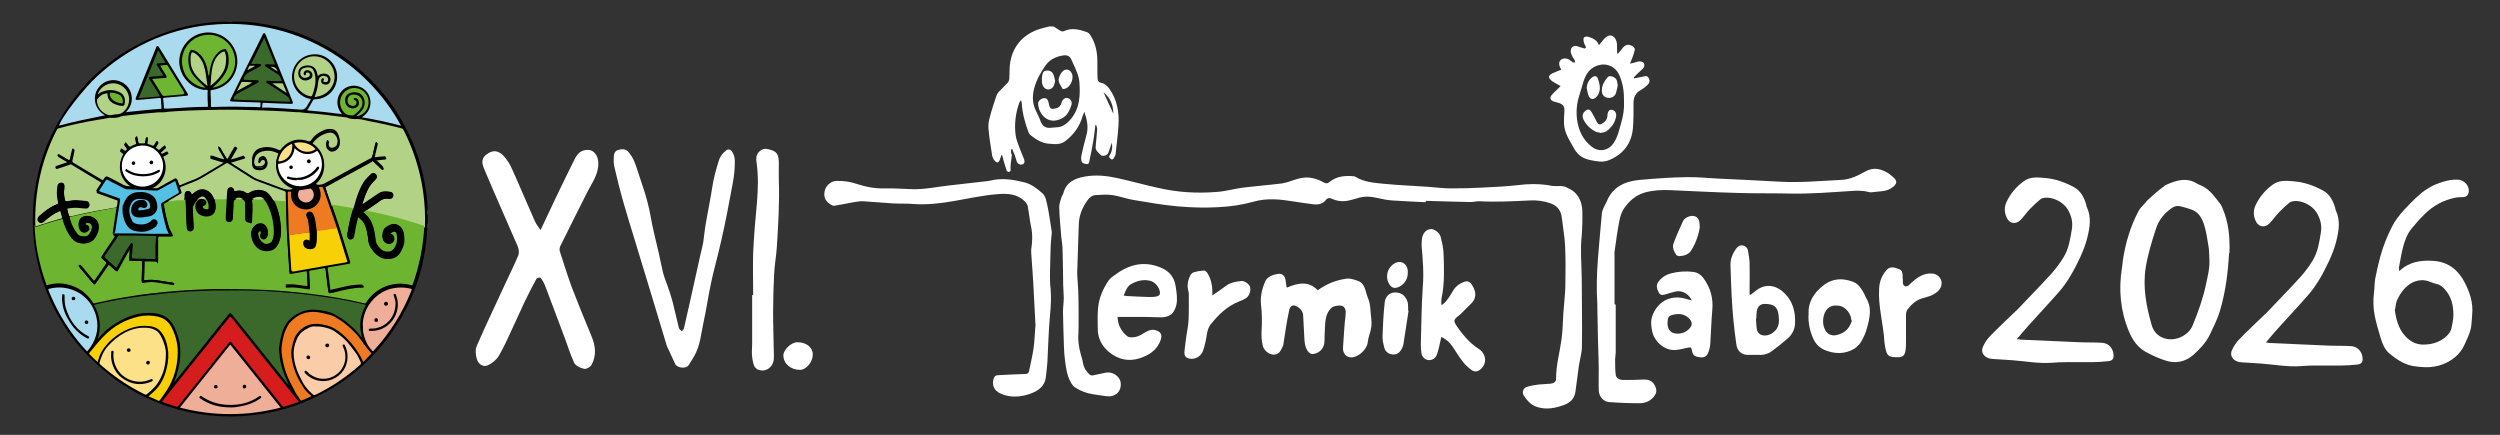
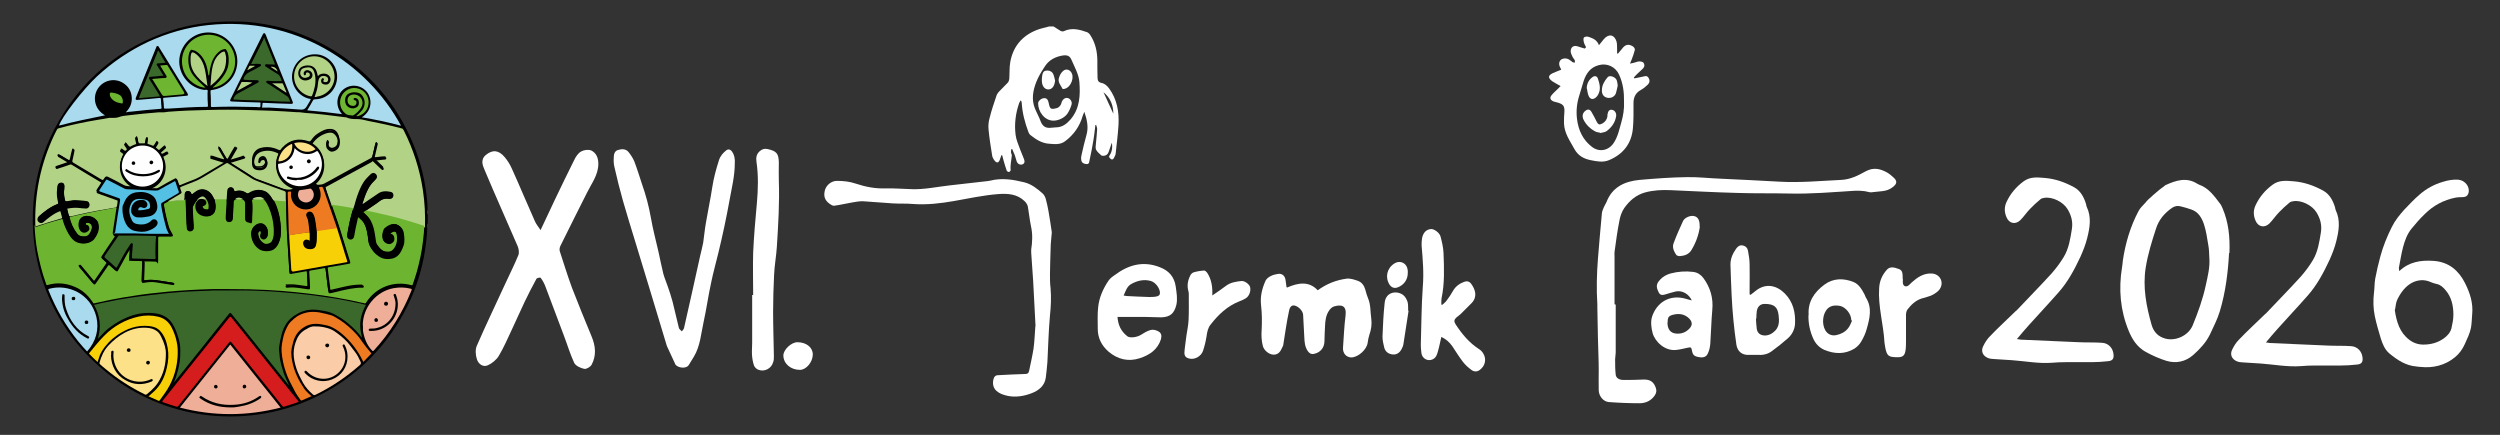
<svg xmlns="http://www.w3.org/2000/svg" id="svg2" version="1.1" viewBox="0 0 1266 220.2">
  <rect x="0" y="0" width="1266" height="220.2" fill="#333333" stroke="none" />
  <defs>
    <style>
      .st0 {
        clip-path: url(#clippath-51);
      }

      .st1 {
        fill: #b0d085;
      }

      .st2 {
        clip-path: url(#clippath-34);
      }

      .st3 {
        clip-path: url(#clippath-38);
      }

      .st4 {
        clip-path: url(#clippath-21);
      }

      .st5 {
        fill: #fce188;
      }

      .st6 {
        clip-path: url(#clippath-6);
      }

      .st7 {
        clip-path: url(#clippath-7);
      }

      .st8 {
        clip-path: url(#clippath-17);
      }

      .st9 {
        clip-path: url(#clippath-31);
      }

      .st10 {
        fill: #010101;
      }

      .st11 {
        clip-path: url(#clippath-15);
      }

      .st12 {
        clip-path: url(#clippath-33);
      }

      .st13 {
        clip-path: url(#clippath-61);
      }

      .st14 {
        clip-path: url(#clippath-18);
      }

      .st15 {
        clip-path: url(#clippath-47);
      }

      .st16 {
        clip-path: url(#clippath-4);
      }

      .st17 {
        clip-path: url(#clippath-71);
      }

      .st18 {
        fill: #b0cf85;
      }

      .st19 {
        clip-path: url(#clippath-22);
      }

      .st20 {
        clip-path: url(#clippath-23);
      }

      .st21 {
        fill: #050402;
      }

      .st22 {
        fill: #7d7d7d;
      }

      .st23 {
        clip-path: url(#clippath-54);
      }

      .st24 {
        clip-path: url(#clippath-66);
      }

      .st25 {
        fill: #a9daee;
      }

      .st26 {
        clip-path: url(#clippath-9);
      }

      .st27 {
        clip-path: url(#clippath-70);
      }

      .st28 {
        clip-path: url(#clippath-10);
      }

      .st29 {
        clip-path: url(#clippath-42);
      }

      .st30 {
        fill: #7e7e7e;
      }

      .st31 {
        fill: #020202;
      }

      .st32 {
        clip-path: url(#clippath-59);
      }

      .st33 {
        fill: #fff;
      }

      .st34 {
        clip-path: url(#clippath-43);
      }

      .st35 {
        clip-path: url(#clippath-64);
      }

      .st36 {
        fill: #f8d008;
      }

      .st37 {
        clip-path: url(#clippath-25);
      }

      .st38 {
        clip-path: url(#clippath-27);
      }

      .st39 {
        fill: #050403;
      }

      .st40 {
        clip-path: url(#clippath-60);
      }

      .st41 {
        fill: #020201;
      }

      .st42 {
        clip-path: url(#clippath-11);
      }

      .st43 {
        clip-path: url(#clippath-57);
      }

      .st44 {
        fill: none;
      }

      .st45 {
        fill: #d51d1d;
      }

      .st46 {
        clip-path: url(#clippath-36);
      }

      .st47 {
        clip-path: url(#clippath-35);
      }

      .st48 {
        clip-path: url(#clippath-48);
      }

      .st49 {
        clip-path: url(#clippath-28);
      }

      .st50 {
        fill: #eeae98;
      }

      .st51 {
        clip-path: url(#clippath-1);
      }

      .st52 {
        clip-path: url(#clippath-56);
      }

      .st53 {
        fill: #040303;
      }

      .st54 {
        clip-path: url(#clippath-45);
      }

      .st55 {
        fill: #ee7b21;
      }

      .st56 {
        clip-path: url(#clippath-46);
      }

      .st57 {
        clip-path: url(#clippath-40);
      }

      .st58 {
        clip-path: url(#clippath-5);
      }

      .st59 {
        clip-path: url(#clippath-20);
      }

      .st60 {
        clip-path: url(#clippath-8);
      }

      .st61 {
        clip-path: url(#clippath-52);
      }

      .st62 {
        clip-path: url(#clippath-41);
      }

      .st63 {
        clip-path: url(#clippath-67);
      }

      .st64 {
        fill: #b2d286;
      }

      .st65 {
        clip-path: url(#clippath-3);
      }

      .st66 {
        clip-path: url(#clippath-26);
      }

      .st67 {
        clip-path: url(#clippath-12);
      }

      .st68 {
        clip-path: url(#clippath-50);
      }

      .st69 {
        fill: #030303;
      }

      .st70 {
        clip-path: url(#clippath-14);
      }

      .st71 {
        fill: #b1d085;
      }

      .st72 {
        clip-path: url(#clippath-30);
      }

      .st73 {
        clip-path: url(#clippath-19);
      }

      .st74 {
        fill: #facca7;
      }

      .st75 {
        clip-path: url(#clippath-72);
      }

      .st76 {
        clip-path: url(#clippath-32);
      }

      .st77 {
        clip-path: url(#clippath-55);
      }

      .st78 {
        fill: #020303;
      }

      .st79 {
        fill: #6eb531;
      }

      .st80 {
        fill: #6db531;
      }

      .st81 {
        fill: #b2d186;
      }

      .st82 {
        clip-path: url(#clippath-53);
      }

      .st83 {
        clip-path: url(#clippath-39);
      }

      .st84 {
        fill: #54c0e3;
      }

      .st85 {
        clip-path: url(#clippath-16);
      }

      .st86 {
        fill: #ababab;
      }

      .st87 {
        clip-path: url(#clippath-2);
      }

      .st88 {
        clip-path: url(#clippath-29);
      }

      .st89 {
        fill: #fefefe;
      }

      .st90 {
        fill: #040404;
      }

      .st91 {
        clip-path: url(#clippath-49);
      }

      .st92 {
        clip-path: url(#clippath-37);
      }

      .st93 {
        clip-path: url(#clippath-58);
      }

      .st94 {
        clip-path: url(#clippath-13);
      }

      .st95 {
        fill: #6db430;
      }

      .st96 {
        fill: #3b692b;
      }

      .st97 {
        clip-path: url(#clippath-63);
      }

      .st98 {
        clip-path: url(#clippath-24);
      }

      .st99 {
        clip-path: url(#clippath);
      }

      .st100 {
        fill: #ee7a21;
      }

      .st101 {
        clip-path: url(#clippath-68);
      }

      .st102 {
        clip-path: url(#clippath-65);
      }

      .st103 {
        clip-path: url(#clippath-44);
      }

      .st104 {
        fill: #030202;
      }

      .st105 {
        clip-path: url(#clippath-62);
      }

      .st106 {
        clip-path: url(#clippath-69);
      }
    </style>
    <clipPath id="clippath">
      <rect class="st44" x="12.8" y="7.6" width="206.2" height="208.6" />
    </clipPath>
    <clipPath id="clippath-1">
      <rect class="st44" x="12.8" y="7.6" width="206.2" height="208.6" />
    </clipPath>
    <clipPath id="clippath-2">
      <rect class="st44" x="12.8" y="7.6" width="206.2" height="208.6" />
    </clipPath>
    <clipPath id="clippath-3">
      <rect class="st44" x="12.8" y="7.6" width="206.2" height="208.6" />
    </clipPath>
    <clipPath id="clippath-4">
      <rect class="st44" x="12.8" y="7.6" width="206.2" height="208.6" />
    </clipPath>
    <clipPath id="clippath-5">
      <rect class="st44" x="12.8" y="7.6" width="206.2" height="208.6" />
    </clipPath>
    <clipPath id="clippath-6">
      <rect class="st44" x="12.8" y="7.6" width="206.2" height="208.6" />
    </clipPath>
    <clipPath id="clippath-7">
      <rect class="st44" x="12.8" y="7.6" width="206.2" height="208.6" />
    </clipPath>
    <clipPath id="clippath-8">
      <rect class="st44" x="12.8" y="7.6" width="206.2" height="208.6" />
    </clipPath>
    <clipPath id="clippath-9">
      <rect class="st44" x="12.8" y="7.6" width="206.2" height="208.6" />
    </clipPath>
    <clipPath id="clippath-10">
      <rect class="st44" x="12.8" y="7.6" width="206.2" height="208.6" />
    </clipPath>
    <clipPath id="clippath-11">
      <rect class="st44" x="12.8" y="7.6" width="206.2" height="208.6" />
    </clipPath>
    <clipPath id="clippath-12">
      <rect class="st44" x="12.8" y="7.6" width="206.2" height="208.6" />
    </clipPath>
    <clipPath id="clippath-13">
      <rect class="st44" x="12.8" y="7.6" width="206.2" height="208.6" />
    </clipPath>
    <clipPath id="clippath-14">
      <rect class="st44" x="12.8" y="7.6" width="206.2" height="208.6" />
    </clipPath>
    <clipPath id="clippath-15">
      <rect class="st44" x="12.8" y="7.6" width="206.2" height="208.6" />
    </clipPath>
    <clipPath id="clippath-16">
      <rect class="st44" x="12.8" y="7.6" width="206.2" height="208.6" />
    </clipPath>
    <clipPath id="clippath-17">
      <rect class="st44" x="12.8" y="7.6" width="206.2" height="208.6" />
    </clipPath>
    <clipPath id="clippath-18">
      <rect class="st44" x="12.8" y="7.6" width="206.2" height="208.6" />
    </clipPath>
    <clipPath id="clippath-19">
      <rect class="st44" x="12.8" y="7.6" width="206.2" height="208.6" />
    </clipPath>
    <clipPath id="clippath-20">
      <rect class="st44" x="12.8" y="7.6" width="206.2" height="208.6" />
    </clipPath>
    <clipPath id="clippath-21">
      <rect class="st44" x="12.8" y="7.6" width="206.2" height="208.6" />
    </clipPath>
    <clipPath id="clippath-22">
      <rect class="st44" x="12.8" y="7.6" width="206.2" height="208.6" />
    </clipPath>
    <clipPath id="clippath-23">
      <rect class="st44" x="12.8" y="7.6" width="206.2" height="208.6" />
    </clipPath>
    <clipPath id="clippath-24">
      <rect class="st44" x="12.8" y="7.6" width="206.2" height="208.6" />
    </clipPath>
    <clipPath id="clippath-25">
      <rect class="st44" x="12.8" y="7.6" width="206.2" height="208.6" />
    </clipPath>
    <clipPath id="clippath-26">
      <rect class="st44" x="12.8" y="7.6" width="206.2" height="208.6" />
    </clipPath>
    <clipPath id="clippath-27">
      <rect class="st44" x="12.8" y="7.6" width="206.2" height="208.6" />
    </clipPath>
    <clipPath id="clippath-28">
      <rect class="st44" x="12.8" y="7.6" width="206.2" height="208.6" />
    </clipPath>
    <clipPath id="clippath-29">
      <rect class="st44" x="12.8" y="7.6" width="206.2" height="208.6" />
    </clipPath>
    <clipPath id="clippath-30">
      <rect class="st44" x="12.8" y="7.6" width="206.2" height="208.6" />
    </clipPath>
    <clipPath id="clippath-31">
      <rect class="st44" x="12.8" y="7.6" width="206.2" height="208.6" />
    </clipPath>
    <clipPath id="clippath-32">
      <rect class="st44" x="12.8" y="7.6" width="206.2" height="208.6" />
    </clipPath>
    <clipPath id="clippath-33">
      <rect class="st44" x="12.8" y="7.6" width="206.2" height="208.6" />
    </clipPath>
    <clipPath id="clippath-34">
      <rect class="st44" x="12.8" y="7.6" width="206.2" height="208.6" />
    </clipPath>
    <clipPath id="clippath-35">
      <rect class="st44" x="12.8" y="7.6" width="206.2" height="208.6" />
    </clipPath>
    <clipPath id="clippath-36">
      <rect class="st44" x="12.8" y="7.6" width="206.2" height="208.6" />
    </clipPath>
    <clipPath id="clippath-37">
      <rect class="st44" x="12.8" y="7.6" width="206.2" height="208.6" />
    </clipPath>
    <clipPath id="clippath-38">
      <rect class="st44" x="12.8" y="7.6" width="206.2" height="208.6" />
    </clipPath>
    <clipPath id="clippath-39">
      <rect class="st44" x="12.8" y="7.6" width="206.2" height="208.6" />
    </clipPath>
    <clipPath id="clippath-40">
      <rect class="st44" x="12.8" y="7.6" width="206.2" height="208.6" />
    </clipPath>
    <clipPath id="clippath-41">
      <rect class="st44" x="12.8" y="7.6" width="206.2" height="208.6" />
    </clipPath>
    <clipPath id="clippath-42">
      <rect class="st44" x="12.8" y="7.6" width="206.2" height="208.6" />
    </clipPath>
    <clipPath id="clippath-43">
      <rect class="st44" x="12.8" y="7.6" width="206.2" height="208.6" />
    </clipPath>
    <clipPath id="clippath-44">
      <rect class="st44" x="12.8" y="7.6" width="206.2" height="208.6" />
    </clipPath>
    <clipPath id="clippath-45">
      <rect class="st44" x="12.8" y="7.6" width="206.2" height="208.6" />
    </clipPath>
    <clipPath id="clippath-46">
      <rect class="st44" x="12.8" y="7.6" width="206.2" height="208.6" />
    </clipPath>
    <clipPath id="clippath-47">
      <rect class="st44" x="12.8" y="7.6" width="206.2" height="208.6" />
    </clipPath>
    <clipPath id="clippath-48">
      <rect class="st44" x="12.8" y="7.6" width="206.2" height="208.6" />
    </clipPath>
    <clipPath id="clippath-49">
      <rect class="st44" x="12.8" y="7.6" width="206.2" height="208.6" />
    </clipPath>
    <clipPath id="clippath-50">
      <rect class="st44" x="12.8" y="7.6" width="206.2" height="208.6" />
    </clipPath>
    <clipPath id="clippath-51">
      <rect class="st44" x="12.8" y="7.6" width="206.2" height="208.6" />
    </clipPath>
    <clipPath id="clippath-52">
      <rect class="st44" x="12.8" y="7.6" width="206.2" height="208.6" />
    </clipPath>
    <clipPath id="clippath-53">
      <rect class="st44" x="12.8" y="7.6" width="206.2" height="208.6" />
    </clipPath>
    <clipPath id="clippath-54">
      <rect class="st44" x="12.8" y="7.6" width="206.2" height="208.6" />
    </clipPath>
    <clipPath id="clippath-55">
      <rect class="st44" x="12.8" y="7.6" width="206.2" height="208.6" />
    </clipPath>
    <clipPath id="clippath-56">
      <rect class="st44" x="12.8" y="7.6" width="206.2" height="208.6" />
    </clipPath>
    <clipPath id="clippath-57">
      <rect class="st44" x="12.8" y="7.6" width="206.2" height="208.6" />
    </clipPath>
    <clipPath id="clippath-58">
      <rect class="st44" x="12.8" y="7.6" width="206.2" height="208.6" />
    </clipPath>
    <clipPath id="clippath-59">
      <rect class="st44" x="12.8" y="7.6" width="206.2" height="208.6" />
    </clipPath>
    <clipPath id="clippath-60">
      <rect class="st44" x="12.8" y="7.6" width="206.2" height="208.6" />
    </clipPath>
    <clipPath id="clippath-61">
      <rect class="st44" x="12.8" y="7.6" width="206.2" height="208.6" />
    </clipPath>
    <clipPath id="clippath-62">
      <rect class="st44" x="12.8" y="7.6" width="206.2" height="208.6" />
    </clipPath>
    <clipPath id="clippath-63">
      <rect class="st44" x="12.8" y="7.6" width="206.2" height="208.6" />
    </clipPath>
    <clipPath id="clippath-64">
      <rect class="st44" x="12.8" y="7.6" width="206.2" height="208.6" />
    </clipPath>
    <clipPath id="clippath-65">
      <rect class="st44" x="12.8" y="7.6" width="206.2" height="208.6" />
    </clipPath>
    <clipPath id="clippath-66">
      <rect class="st44" x="12.8" y="7.6" width="206.2" height="208.6" />
    </clipPath>
    <clipPath id="clippath-67">
      <rect class="st44" x="12.8" y="7.6" width="206.2" height="208.6" />
    </clipPath>
    <clipPath id="clippath-68">
      <rect class="st44" x="12.8" y="7.6" width="206.2" height="208.6" />
    </clipPath>
    <clipPath id="clippath-69">
      <rect class="st44" x="12.8" y="7.6" width="206.2" height="208.6" />
    </clipPath>
    <clipPath id="clippath-70">
      <rect class="st44" x="12.8" y="7.6" width="206.2" height="208.6" />
    </clipPath>
    <clipPath id="clippath-71">
      <rect class="st44" x="12.8" y="7.6" width="206.2" height="208.6" />
    </clipPath>
    <clipPath id="clippath-72">
      <rect class="st44" x="12.8" y="7.6" width="206.2" height="208.6" />
    </clipPath>
  </defs>
  <g class="st99">
    <g>
      <g class="st51">
        <path d="M216.4,115.3c-1,20.8-7.7,39.5-20.2,56.1-9.7,12.8-21.8,22.7-36.2,29.6-9.3,4.5-19.1,7.5-29.3,8.9-8.4,1.2-16.7,1.3-25.1.4-8.2-.9-16.2-2.8-24-5.7-11.7-4.4-22.2-10.8-31.5-19.2-12.1-10.7-21-23.5-26.8-38.4-3.1-8-5.1-16.3-6.1-24.9-.8-6.7-.8-13.5-.2-20.3,1.2-12.9,4.6-25.1,10.6-36.5,13.1-24.9,33.1-41.6,59.9-50.1,8.6-2.7,17.4-4,26.4-4.3,1.7-.1,3.5,0,5.2,0,6.7-.1,13.3.9,19.9,2.3,6.2,1.4,12.2,3.4,18,6,8.1,3.6,15.7,8.2,22.6,13.8,3.7,3,7.1,6.2,10.3,9.6,5.3,5.7,9.9,11.9,13.7,18.7,5.4,9.5,9.2,19.6,11.3,30.4.7,3.7,1.2,7.3,1.5,11.1.1,1.3.1,2.5.1,3.8s-.1,1.5.1,2.2v4.3c-.3.7-.1,1.5-.2,2.2" />
      </g>
      <g class="st87">
-         <path class="st86" d="M119.3,10.8h0c-1.8.1-3.6.1-5.5.1h0c0-.1,5.5-.1,5.5-.1Z" />
-       </g>
+         </g>
      <g class="st65">
        <path class="st30" d="M216.4,106.5h.1v2.3c-.2-.8-.2-1.5-.1-2.3" />
      </g>
      <g class="st16">
        <path class="st22" d="M216.4,115.3c0-.7-.1-1.5.1-2.2v2.2h-.1Z" />
      </g>
      <g class="st58">
        <path class="st64" d="M17.9,114.6c-.5-16.1,2.6-31.5,9.5-46.1.4-.9.9-1.9,1.4-2.8.2-.4.4-.6.8-.7,6.5-1.8,13.1-3.2,19.8-4.3,1.9-.3,3.9-.6,5.8-1h1.6c1.2,0,2.3,0,3.4-.4,1.5-.6,3.1-.7,4.7-.9,5-.6,10.1-1.1,15.2-1.5h2.5c.8,0,1.7-.2,2.5-.3,6.6-.5,13.3-.8,19.9-.9,6.8-.2,13.7-.2,20.5,0,8.2.2,16.3.5,24.5,1.1,1,0,2.1,0,3.1.2,1.9.3,3.8.3,5.7.5s3.8.4,5.7.6c3.5.4,7,.9,10.5,1.3h.3c1.8.9,3.6.9,5.6.9s3.6.5,5.4.9c5.7,1.1,11.4,2.3,17,3.8.5,0,.8.4,1.1.9,4.9,9.7,8.2,19.9,9.8,30.7.9,6.1,1.2,12.3,1,18.5-.3.2-.6,0-.9,0-6.1-2.2-12.4-3.9-18.7-5.4-3.2-.8-6.5-1.4-9.7-2.1-.3,0-.7,0-1-.4-.1-.3.2-.4.4-.5,2.4-1.7,4.9-3.2,7.2-5,1.4-1.1,3-1.2,4.6-1,1.2,0,2-.7,1.9-1.8-.1-.7-.5-1.1-1.1-1.3-2.2-.4-4.4-.5-6.4.9-2.3,1.6-4.7,3.2-7,4.8h-.1c-.3,0-.5.5-.8.3s-.1-.6,0-.9c.6-2,1.3-4,2.2-5.9.8-1.7,1.7-3.4,3.1-4.7.5-.5,1-.9,1.5-1.5.6-.7.5-1.5-.1-2.1s-1.4-.7-2.1,0c-1.3,1.3-2.6,2.5-3.6,4-2.3,3.5-3.5,7.5-4.7,11.4-.2.6-.3,1.1-.5,1.7-.1.3-.2.6-.5.6-1.5,0-3.1-.5-4.6-.7-2-.3-4-.6-5.9-.9-.3,0-.4-.4-.5-.7-1.1-3-2.1-6.1-3.2-9.1-.2-.5-.1-.9.4-1.2,2.9-1.6,5.9-3.2,8.9-4.9,3.9-2.1,7.7-4.2,11.6-6.3.8-.5,1.6-.9,2.5-1.3.5-.3,1-.2,1.4.2,1.1,1.2,2.4,2.2,3.5,3.3s.6.8,1,.4-.2-.7-.4-1c-.9-1-1.9-1.7-2.8-2.7-.2-.2-.5-.4-.4-.7.1-.3.5-.3.7-.3,1.1,0,2.2-.2,3.3-.3.4,0,.9,0,.9-.5-.1-.5-.6-.3-1-.3-1.3,0-2.7.3-4,.4-.9,0-1,0-.8-1,.4-1.8.9-3.6,1.3-5.4.1-.2.1-.5.1-.7s0-.5-.3-.6c-.3,0-.4.2-.4.4-.3,1-.5,1.9-.7,2.9-.3,1.3-.6,2.5-.9,3.8-.1.5-.4.8-.8,1.1-3,1.6-5.9,3.2-8.9,4.8-3.3,1.8-6.7,3.7-10,5.5-1.6.9-3.2,1.8-4.8,2.6-.9.5-2,.5-3,.6-.6,0-1-.5-1.4-.8-.3-.3.1-.5.2-.6,1.2-1.1,2.2-2.4,2.9-3.9,2.6-5.3.9-11.9-3.9-15.2-1.2-.8-1.2-.9-.3-2,1.9-2.5,4.4-4.1,7.5-4.8.7-.2,1.5-.2,2.3,0,1.1.3,1.7,1.1,2.2,2.1.6,1.4.8,2.8.3,4.3-.4,1.1-1.1,1.8-2.3,2.1-1.2.3-2.3-.6-2.5-2,0-.5,0-.9.1-1.3.1-.2.1-.5-.2-.6s-.4.2-.5.4c-.7,1.4.1,3.7,1.6,4.2,1.1.4,2.1.2,3.1-.5,1.2-.9,1.7-2.1,1.7-3.7s-.3-2.8-1-4-1.8-1.9-3.2-2c-2.7-.2-4.8,1-6.9,2.4-1.4.9-2.4,2.1-3.3,3.4-.4.5-.7.6-1.3.4-5.1-1.7-9.5-.7-13.2,3.2-.3.3-.5.6-.7.9-.3.5-.7.5-1.2.3-.7-.3-1.5-.7-2.3-.9-2.4-.7-4.7-.7-7.1,0-2.3.7-4,3-4,5.6v1.2c.2,1.7.7,2.8,2.5,3.1,1.6.2,3.1,0,4.2-1.3.8-1.1,1-3,0-4-.6-.6-1.3-.7-2-.4-.8.3-1.3.8-1.5,1.7,0,.2,0,.4.2.5.3,0,.4,0,.5-.3s.3-.5.5-.7c.4-.4.8-.5,1.3-.4.5.2.8.6.9,1.1.2,1.7-.8,3-2.5,3.1h-1.8c-.7-.2-1.1-.6-1.3-1.3-.8-2.9.5-6.2,3.9-7.1,2.8-.7,5.5-.3,8.1,1,.5.2.5.6.3,1.1-.4,1-.8,2-1,3.1-.9,5.9,2.1,11.2,7.6,13.5.3,0,.8,0,.7.6s-.5.7-.9.8c-1.4.3-2.8,0-4.2-.4-4.4-1.7-8.8-3.3-13.2-4.9-1.1-.4-2.1-1.1-3.1-1.8-3.3-2.1-6.5-4.2-9.8-6.2-.2-.2-.6-.3-.5-.6,0-.3.4-.4.7-.5,1.8-.5,3.6-1.1,5.4-1.7.4,0,1.1,0,.9-.7-.2-.5-.8-.2-1.1,0-1.7.6-3.5,1.1-5.2,1.6h-.2c-.2,0-.5.2-.7,0s0-.4,0-.6c.6-1.2,1.3-2.3,2-3.5.3-.5.6-1.1.9-1.6,0-.2.3-.5,0-.7s-.5,0-.7.3c-.9,1.4-1.7,2.9-2.5,4.3-.2.4-.4.8-.7,1.2-.3.5-.6.5-.9,0-.4-.6-.7-1.2-1.1-1.9-.6-1.1-1.3-2.1-1.9-3.2,0-.2-.2-.3-.3-.5-.2-.2-.3-.5-.6-.3-.2.2,0,.4,0,.6.3.7.7,1.3,1.1,1.9.6,1,1.1,1.9,1.7,2.9.2.3.4.6.2.9-.3.3-.6,0-.9,0-1.6-.5-3.2-.9-4.7-1.5-.3,0-.6-.2-.8-.2-.3,0-.6,0-.7.2,0,.4.2.5.5.6,1.2.4,2.3.7,3.5,1.1.8.3,1.6.5,2.5.8.2,0,.6,0,.6.4s-.3.4-.5.6c-2.4,1.4-4.7,2.8-7.1,4.2-1.6.9-3.1,1.8-4.7,2.8-.7.4-1.5.8-2.2,1.1-2.5,1-5,1.9-7.5,3-.8.3-.9.3-1.3-.5-.3-.7-.5-1.4-.7-2.1-.3-.7-.5-.9-1.2-.5-2.6,1.4-5.2,2.8-7.7,4.3-.7.4-1.4.7-2.3.5h-1.4q-.4,0-.5-.2c0-.2.2-.3.4-.4,1.4-.6,2.6-1.5,3.6-2.6,2-2.1,3-4.6,3.1-7.5,0-1.7-.3-3.2-.9-4.8-.3-.9-.3-1,.6-1.5.3-.2.7-.4,1-.6s.8-.4.6-.8c-.2-.4-.6,0-.9,0-.5.3-.9.5-1.4.8-.4.2-.7.2-1-.2-.3-.4-.4-.7,0-1.2.5-.6,1.2-1,1.7-1.6.2-.2.7-.5.4-.9-.3-.4-.7,0-1,.3-.5.5-1.2,1-1.7,1.5s-.7.3-1,0-.6-.5-.9-.7c-.5-.3-.5-.7-.2-1.2s.6-.9.8-1.4c0-.3.4-.6,0-.8-.4-.2-.6,0-.7.4-.3.5-.6,1-.9,1.5-.3.4-.6.5-1,.3-.6-.3-1.2-.5-1.9-.7-.6,0-.7-.5-.7-1s.2-1.3.3-1.9c0-.3,0-.6-.3-.7s-.5.3-.5.6c0,.6-.2,1.3-.3,1.9,0,.5-.3.7-.8.7h-2.1c-.4,0-.6-.2-.7-.5s-.2-.6-.2-1-.2-1-.3-1.5c0-.3-.2-.6-.5-.6s-.3.4-.2.7c0,.8.3,1.5.5,2.2,0,.6,0,.9-.6,1.1-.8.3-1.7.6-2.4,1.1-.5.3-.8.2-1.2-.2-.4-.5-.8-1-1.2-1.5-.2-.2-.4-.4-.6-.2-.2.2,0,.4,0,.6.4.5.8,1,1.1,1.6.3.4.4.8,0,1.2-1.1,1-1,1-2.3,0-.3-.2-.7-.6-1-.2s.2.7.5.9c1.5,1.1,1.2,1,.5,2.3-2.3,4.5-1.4,9.5,1.9,13.1.7.7,1.5,1.3,2.3,1.9.2,0,.4.2.4.5s-.4.2-.6.2c-1.3,0-2.5,0-3.7-.7-2.6-1.4-5.2-2.8-7.9-4.1-.6-.3-1.1-.1-1.5.4-1.1,1.6-.8,1.5-2.4.6-4.6-2.8-9.1-5.5-13.7-8.2-.6-.4-.8-1-.7-1.7.3-1.2.5-2.4.8-3.6,0-.3.2-.7.2-1.1s0-.6-.3-.7c-.4,0-.4.3-.5.6-.4,1.4-.7,2.8-1,4.3-.3,1.1-.3,1.2-1.3.6-1.3-.8-2.6-1.5-3.9-2.3h-.1c-.3,0-.7-.7-1,0-.3.5.3.6.6.8.5.4,1.1.7,1.7,1,.7.4,1.3.8,2,1.2.2,0,.6.3.5.6,0,.3-.4.3-.6.4-1.5.5-2.9,1-4.4,1.5-.2,0-.5.2-.7.3-.1,0-.3.2-.2.4,0,.3.2.3.3.3.2,0,.4,0,.6-.2,1.8-.6,3.6-1.2,5.4-1.9.6-.2,1.1-.2,1.7,0,4.8,2.9,9.7,5.8,14.5,8.7.8.5.9.6.4,1.5-.6,1-1.2,1.9-1.9,2.9-.5.8-.4,1,.4,1.3,3.1,1.1,6.2,2.2,9.4,3.4.8.3.9.4.7,1.2-.2,1,0,2.1-.6,3.1-.3.3-.7.3-1,.3-6.1,1-12.2,2.1-18.3,3.5-1.2.3-2.3.6-3.5.8-.3,0-.6.2-1,0-.3-.2-.4-.5-.5-.8-.2-.9-.5-1.8-.7-2.7-.2-.7,0-.8.6-1,2.2-.5,4.4-.5,6.7-.2.7,0,1.4,0,2.1.2,1,0,1.8-.6,1.9-1.5,0-.9-.6-1.6-1.6-1.7-1.5-.2-3.1-.3-4.6-.4-1.7-.2-3.4.2-5,.5-.9,0-1,0-1.2-.8-.5-2.1-.6-4.2-.3-6.3v-.9c0-.8-.5-1.3-1.3-1.4s-1.5.3-1.8,1c-.1.3-.1.7-.2,1-.3,2.3-.3,4.6.3,6.8.1.3.1.6.2.9.1.5,0,.9-.6,1.1-3.5,1.3-6.4,3.6-9.2,6-.8.7-.9,1.7-.4,2.4.5.7,1.6.8,2.4,0,1.3-1,2.6-2.1,3.9-3.1,1.2-.9,2.5-1.6,3.9-2.2.7-.3.9-.2,1.1.5.3,1.1.7,2.1.7,3.3-.1.3-.4.4-.7.5-4.1,1.2-8.2,2.4-12.3,3.8-.2.2-.6.3-.6-.3" />
      </g>
      <g class="st6">
        <path class="st80" d="M17.9,114.6c.1.4.4.4.7.2,2.9-1,5.9-2,8.9-2.8,1.2-.3,2.4-.7,3.6-1,.2,0,.5,0,.6-.3.4,0,.3.5.4.8.8,3.2,2.3,6.2,4.3,8.9,1,1.3,2.3,2.1,3.8,2.5,1.3.4,2.7.4,4,0,1.7-.4,3-1.4,3.9-2.8,1.1-1.7,1.8-3.5,1.7-5.5,0-2.8-1.8-4.4-4.3-5-.9-.2-1.8-.2-2.7,0-1.5.4-2.7,1.8-2.8,3.4,0,1.3,0,2.5.8,3.6.6.8,1.4,1.1,2.3.9.9,0,1.6-.7,1.9-1.6.2-.7-.2-1.5-1-1.8-.4-.2-.8-.3-.7-.8s.6-.6,1.1-.6c1.5.2,2.3,1,2.2,2.6,0,1.5-.8,2.7-1.8,3.8-.6.6-1.3.8-2.1.8-1.6,0-3-.4-4-1.8-1.6-2.3-2.8-4.7-3.5-7.4,0-.3-.2-.5,0-.8,1.8-.4,3.6-.8,5.3-1.2,4.3-1,8.6-1.8,12.9-2.6,1.8-.3,3.7-.7,5.5-1,.3.2,0,.5,0,.8-.6,3.9-1.2,7.9-1.8,11.8-.1.7.1,1.1.8,1.4.4.2.3.4.2.7-.3.5-.6.9-.9,1.4-1.9,2.7-3.7,5.5-5.5,8.2-.6.9-.6,1.1.2,1.7.6.5,1.1,1,1.7,1.5.4.3.4.7,0,1.1-1.9,2.7-3.7,5.4-5.6,8.1-.5.7-.8.7-1.3,0-1.9-2.3-3.8-4.5-5.7-6.8-.2-.3-.4-.5-.7-.7,0-.1-.3-.1-.4,0v.4c0,.2.2.4.4.6,2.1,2.5,4.2,5.1,6.3,7.6,0,.1.2.2.3.3.5.6.8.6,1.2-.1,1.9-2.7,3.8-5.4,5.7-8.2.9-1.3,1-1.3,2.1-.2.7.6,1.4,1.3,2.1,1.9.7.6.9.5,1.4-.3.7-1.2,1.3-2.5,2-3.7,1.1-2,2.1-4,3.3-5.9.2-.3.3-.7.7-.6.3,0,.2.6.2.9,0,1.1,0,2.1-.2,3.2v.6c0,.6.2.9.8.9,1.3.2,2.7.1,4,.1,1.9,0,1.9.1,1.8,2-.2,2.7-.2,5.3-.3,8,0,1,0,1.2,1.1,1,3-.5,5.9-.2,8.9.3,1.6.3,3.3.5,5,.8h.3c.3,0,.6.1.7-.3,0-.4-.3-.4-.6-.5-2.2-.3-4.3-.7-6.5-1-2.4-.4-4.7-.6-7.1-.2-.7.1-1-.1-.9-.8.2-2.8.2-5.5.3-8.3,0-.5.3-.8.8-.8,1.6,0,3.3-.1,4.9.1.8.1,1-.1,1-.9,0-3.5.2-7,.2-10.5s0-1.3,1.2-1.3h5.4c.7,0,1-.3.6-.9-1.6-2.5-2.3-5.4-2.9-8.3-.5-2.1-.9-4.2-1.2-6.3,0-.7,0-1.1.7-1.3.6-.3,1.1-.8,1.8-.9,1.1,0,2.2,0,3.4-.2,1.3,0,2.6-.2,3.9-.2s.9,0,1.1-.6c.5,0,.4.4.4.7v2.9c0,2.3.2,4.5.3,6.8,0,1.4,0,2.8.3,4.2,0,1,.8,1.7,1.7,1.6.8,0,1.5-.8,1.5-1.8s0-2.1-.2-3.1c0-1.5-.2-3-.2-4.4v-.9c-.5-2.4,1-4.1,2.4-5.7h.7c0,.2,0,.4-.2.6-1.4,1.4-1.2,3-.6,4.7.9,2.2,2.7,2.9,4.9,2.9s1.6,0,2.3-.4c1.1-.6,1.8-1.4,2-2.7.3-1.6,0-3.1-.3-4.7,0-.3-.3-.6,0-.8,1.6-.2,3.3,0,4.9,0h1.2c.5.6.2,1.3.2,1.9,0,2.5-.3,4.9-.4,7.4,0,1,.5,1.6,1.4,1.7s1.7-.6,1.7-1.6c0-1.9.2-3.7.3-5.6,0-.9,0-1.9.2-2.8,0-.5.2-1,.8-1.2,1.4-.2,2.7,0,4.1,0,.7.2.9.8,1.2,1.3,0,.3.2.6.2,1v8c.2.7.9,1.2,1.6,1.1s1.4-.7,1.4-1.5c.2-3,.3-5.9,0-8.9,0-.3,0-.6.2-.8.6-.2,1.3,0,1.9,0,1.4.2,2.7,0,4.1,0s.7.5.9.8c1.9,2.9,3,6.1,3.7,9.5.5,2.3.6,4.6.6,6.9s-.4,2.8-1,4.1c-.5,1.2-3.1,2.1-4.3,1.3-2-1.2-2.9-3-3-5.3,0-.6.3-1.1.8-1.4h.5c.4.5.3,1,.2,1.6-.1.4-.3.7-.2,1.1.2,1.1,1.4,1.7,2.4,1.1.5-.3,1-.8,1.1-1.4.2-1.2.2-2.5-.4-3.7-1.5-3-4.5-2.6-6.3-.7-1.5,1.6-1.6,3.5-1,5.4.8,3.1,2.6,5.4,5.7,6.5.9.3,1.7.2,2.5,0,1.1-.2,2.2-.5,3.2-1.2,1.3-.9,1.9-2.3,2.4-3.7.8-2.3.7-4.7.6-7.1-.2-2.5-.6-5-1.3-7.5-.5-1.8-1.2-3.6-2.1-5.3-.1-.3-.4-.5-.1-.8.9-.2,1.9,0,2.8,0h2.4c.8,0,.6,0,.8.3.3.7.3,1.5.3,2.3-.1,3.2.1,6.4.2,9.7,0,2.3.2,4.7.3,7,.1,1.9.2,3.8.3,5.6.1,2,.2,4,.4,5.9.1,1.7.2,3.5.3,5.2.1,1,.2,1.1,1.1.9,2.2-.3,4.4-.8,6.6-1.1,1-.2,1.1-.1,1.2.9.2,2.2.2,4.3.4,6.5.1.7-.2.9-.9.8-1.7-.2-3.4-.5-5.1-.7-1.5-.2-3-.1-4.4-.1s-.6.1-.6.4.4.4.6.4c3.1-.4,6.1.3,9.2.7.4,0,.8.1,1.1.1.7.1.8-.1.8-.7v-1.6c-.2-2.1-.2-4.2-.4-6.3,0-.5.2-.8.6-.9,2.3-.4,4.7-.8,7.1-1.2.7-.1.9.1,1,.8.3,2.7.7,5.4,1,8.1.1,1,.2,1.9.4,2.9.1.9.3,1,1.1.8,2.5-.5,5-1.2,7.5-1.7,2.6-.5,5.2-1,7.9-1s.9.2.9-.3-.5-.4-.9-.4c-3,0-6,.5-8.9,1.2-1.9.4-3.7.9-5.6,1.3-1.1.3-1.3.1-1.4-1-.4-3.2-.8-6.3-1.2-9.5v-.2c-.1-1.1,0-1.2,1-1.4,2.9-.5,5.8-1,8.7-1.5.3,0,.5-.1.8-.1.7-.2.9-.4.7-1.1-.5-1.7-1.1-3.5-1.6-5.2-1.2-4-2.4-8.1-3.7-12.1-1-3.2-2.2-6.4-3.3-9.6-.1-.4-.4-.8-.2-1.2,2.3.2,4.6.6,6.8,1,1.3.2,2.6.4,3.9.7.2.2.1.5,0,.7-1.3,4-2.1,8.1-2.8,12.2,0,.2-.1.4-.1.6-.1.9.4,1.7,1.2,1.8.8.2,1.6-.4,1.8-1.2.2-.7.3-1.5.4-2.2.4-2.2.9-4.4,1.4-6.6,0,0,.1-.3.1-.4.2-.8.5-.8,1.1-.3,2.4,2,3.6,4.6,4.1,7.6.3,1.6.5,3.2.7,4.7.2,1.3.7,2.5,1.6,3.6.2.3.5.5.7.8,1,1.6,2.5,2.5,4.1,3.4.3.2.6.3,1,.3,1.3.1,2.5.4,3.8.1,1.8-.4,3.3-1.2,4.2-2.8,1-1.5,2-3.1,2.1-5,.2-2.3.3-4.6-.7-6.7-1.1-2.3-3.6-3.2-5.9-2.2-1,.4-1.8.9-2.6,1.6-.5.4-.7,1-.9,1.6-.5,1.5-.7,3,0,4.5.6,1.2,2.2,1.8,3.5,1.3,1.2-.5,1.9-1.9,1.5-3.2-.2-.6-.6-1.1-1.2-1.3-.6-.2-.6-.5-.2-.9.6-.6,1.3-.9,2.1-.7.8.2,1,.9,1.1,1.6.3,1.6.4,3.2,0,4.8-.3,1.2-.9,2.3-1.7,3.2-.8.9-1.8,1.2-3,1.1-3,0-4.5-2.2-5.9-4.4-.7-1.2-.6-2.7-.8-4.1-.4-2.6-1-5.2-2.2-7.5-.6-1.2-1.5-2.2-2.5-3.1-.2-.2-.5-.4-.7-.6s-.5-.4-.4-.8c.2-.4.5-.6,1-.5,1.7.4,3.4.8,5.1,1.1,5.5,1.2,11,2.5,16.3,4.1,2.8.8,5.5,1.7,8.3,2.6h.5c0,2.6-.3,5.2-.6,7.8-.6,5.3-1.7,10.4-3.1,15.5-.6,2.2-1.4,4.4-2.1,6.5-.1.4-.3.6-.7.4-8.9-2.4-17.9,1-22.9,8.8-.1.1-.2.3-.3.4-.3.1-.6,0-.9-.1-9.1-2.1-18.4-3.7-27.7-4.8-4.7-.6-9.3-1-14-1.4-2.7-.2-5.3-.3-8-.5-5.6-.3-11.3-.4-17-.4s-7.1-.1-10.7,0c-3.8.1-7.5.3-11.3.5-3.5.2-7.1.5-10.6.8-6,.6-12,1.2-17.9,2.2-6.1.9-12.2,2.1-18.3,3.5-.5.1-.9.3-1.4.2-2.3-3.7-5.3-6.6-9.3-8.3-4.5-1.9-9.1-2.4-13.8-1-.5.1-.7.1-.8-.4-2-5.4-3.4-11-4.5-16.7-.8-4.3-1.2-8.7-1.4-13.1.2.2.2,0,.2,0" />
      </g>
      <g class="st7">
        <path class="st25" d="M203.2,63.7c-6.6-1.8-13.3-3.2-20-4.3,5.2-3.2,5.4-9.1,2.7-12.7-2.9-3.7-8.2-4.4-11.9-1.5-3.5,2.8-4.5,8.4-.8,12.6-5.9-.8-11.7-1.4-17.5-1.9-.1-.3.1-.4.2-.6.9-1.5,1.8-2.9,2.6-4.5.2-.4.4-.5.8-.5,6.7,0,11.8-5.5,11.4-12.2-.3-5.6-5.1-10.4-10.7-10.6-6.1-.2-11,3.8-12,9.7-.9,5.7,2.9,11.5,8.6,12.8.3,0,.5,0,.8.2-.4,1-1.1,2-1.6,2.9-.2.4-.4.7-.6,1-.7,1.1-1.6,1.5-2.8,1.4-5.2-.4-10.4-.7-15.7-1h-3.4c-1.2,0-.5,0-.5-.5s0-.7.1-1c0-1,0-.9,1-.9,4.5.2,9,.4,13.5.5.9,0,1.1-.3.8-1.1-2.4-5.9-4.7-11.7-7.1-17.6-2.2-5.4-4.4-10.8-6.5-16.2-.1-.1-.1-.3-.2-.4-.1-.3-.3-.5-.6-.5s-.5.2-.6.4c-.1.1-.1.3-.2.4-3.8,7.7-7.7,15.3-11.5,23-1.6,3.2-3.2,6.4-4.7,9.5-.5.9-.3,1.3.8,1.3,4.6.2,9.1.4,13.7.5.5,0,.8,0,.6.7-.1.6.2,1.3-.2,1.6s-1.1,0-1.7,0c-7.5-.2-15-.3-22.5,0-.5,0-.7,0-.7-.6,0-2.4,0-4.9-.2-7.3,0-.4,0-.6.5-.7,6.7-.8,11.9-5.7,12.9-12.3,1.3-7.6-4.1-15.2-11.7-16.6-8-1.5-15.4,3.5-17.2,11.4-1.8,8.1,3.9,16.2,12.1,17.4h.6c.5,0,1.1-.2,1.3.2.2.3,0,.9,0,1.4,0,2.1,0,4.3.2,6.4,0,.4,0,.6-.5.6-6.5,0-13,.5-19.5.9h-1.6c-.5,0-.7,0-.7-.6,0-1.4-.2-2.9-.4-4.3,0-.5.2-.6.6-.6,3.7-.3,7.4-.6,11.1-1,1,0,1.1-.4.6-1.3-3.1-5-6.2-9.9-9.2-14.9-1.7-2.8-3.5-5.6-5.2-8.4-.2-.3-.3-.7-.8-.6-.4,0-.5.4-.6.7-3.4,8.5-6.9,17-10.3,25.5-.3.9,0,1.2.8,1.1,3.7-.3,7.4-.6,11.1-1,.5,0,.7,0,.8.6,0,1.4.2,2.9.3,4.3,0,.4,0,.5-.4.6-4.9.4-9.8.8-14.7,1.4-.9,0-1.9.2-3,.4,2.2-2.3,3.3-4.8,3-7.9-.3-3-1.8-5.4-4.4-7-4.3-2.7-9.9-1.4-12.7,2.8s-1.9,10.5,3.6,13.6c-7.9,1.6-15.7,3.2-23.3,5.2,1.1-4,12.2-18.4,19.2-24.9,7.8-7.2,16.5-13.1,26.1-17.6,9.6-4.4,19.8-7.3,30.3-8.4,43.9-4.7,80.5,19.3,97.6,51" />
      </g>
      <g class="st60">
        <path class="st96" d="M47.6,154.4c1.8-.5,3.7-.9,5.6-1.3,4.2-.9,8.4-1.7,12.7-2.3,3.5-.5,6.9-1,10.4-1.4,2.7-.3,5.4-.6,8.1-.9,2.3-.2,4.6-.4,7-.6,2.3-.2,4.7-.3,7-.4,2.5-.1,5-.2,7.4-.3,2.9-.2,5.7-.1,8.6-.1h11.1c2.7,0,5.4.2,8.1.3,2.4.1,4.7.2,7,.4,3.1.3,6.2.5,9.4.8,2.4.3,4.8.5,7.1.8,2.7.3,5.3.7,8,1.1,4.7.6,9.4,1.5,14,2.5,2.1.4,4.2.8,6.2,1.4-1,1.8-1.8,3.7-2.3,5.7-.9,3.4-.7,6.8.2,10.2,0,.2.1.3,0,.6-.6-.8-1.2-1.4-1.7-2.1-2-2.3-4.3-4.4-6.8-6.3-1.8-1.4-3.7-2.5-5.6-3.5-1.6-.8-3.4-1.3-5.2-1.6-2-.3-3.9-.7-5.9-.6-3.3.1-6.2,1.2-8.9,3-1.6,1.1-3,2.4-4,3.9-1.1,1.7-2,3.6-2.5,5.7-.6,2.2-1,4.4-1.3,6.6-.1,1.1.1,2.1.2,3.1.1,2.7.8,5.4,1.6,8,.7,2.6,1.8,5,3,7.4.1.1.1.3.1.5-.7-.8-1.3-1.6-2-2.4-3.6-4.5-7.1-8.9-10.7-13.4-3.6-4.5-7.1-8.9-10.7-13.4-1.8-2.3-3.6-4.5-5.5-6.8-.6-.7-.8-.8-1.4,0-1.2,1.5-2.5,3.1-3.7,4.6-3.1,3.9-6.3,7.9-9.4,11.8-3.3,4.2-6.7,8.3-10,12.5-1.6,2-3.2,4-4.8,5.9.4-1,.9-2.1,1.2-3.1.8-2.5,1.4-4.9,1.8-7.5.3-1.9.3-3.8.3-5.7s-.2-3.9-.8-5.8c-.7-2.5-1.5-4.9-2.8-7.1-1.8-3.3-4.6-5.1-8.2-5.8-2.7-.5-5.3-.4-8-.1-5.7.8-10.7,3.4-15.4,6.7-2.2,1.5-4,3.5-5.8,5.4-.2.2-.3.5-.7.6,1.7-5.9,1.1-11.6-2-17" />
      </g>
      <g class="st26">
        <path class="st50" d="M91.1,206.4c8.5-10.7,17-21.2,25.5-31.9,8.5,10.6,17,21.2,25.5,31.9-17.1,4.4-34,4.4-51,0" />
      </g>
      <g class="st28">
        <path class="st45" d="M151.3,203.5c-1.3.5-2.6.9-3.8,1.3-1.2.4-2.4.7-3.5,1.1-.5.2-.8,0-1.1-.4-5.2-6.6-10.5-13.1-15.7-19.6-3.3-4.1-6.6-8.2-9.9-12.4-.6-.7-.8-.7-1.4.1-8.5,10.6-17,21.3-25.5,31.9-.3.4-.6.5-1.1.4-2.3-.7-4.5-1.4-6.7-2.2-.5-.2-.6-.3-.2-.8,7.3-9.1,14.5-18.2,21.8-27.2,4-5,8-10,11.9-14.9.4-.5.8-.5,1.1,0,11.3,14.1,22.6,28.2,33.9,42.4l.2.3" />
      </g>
      <g class="st42">
        <path class="st74" d="M159.6,165.3c2.9-.1,5.4.5,7.8,1.4,1.1.4,2.2,1.2,3.2,1.9,2.6,1.9,5,4,6.9,6.6.7,1,1.4,1.9,2.2,2.9,1.2,1.5,2.1,3.3,2.9,5.1.3.7.2,1.2-.4,1.7-6.8,6-14.2,11-22.4,15-.5.3-.9.2-1.3-.1-2-1.7-3.8-3.7-5.1-6-1.2-2.3-2.5-4.7-3.3-7.2s-1.4-5-1.4-7.6.6-4.9,1.6-7.2,2.6-4,4.8-5.1c1.5-1,3.1-1.6,4.5-1.4" />
      </g>
      <g class="st67">
        <path class="st5" d="M84,179.2c0,5.7-1.3,10.4-4,14.6-1,1.5-2.2,2.8-3.5,4-.7.6-1.4,1.2-2.1,1.8-.4.3-.7.3-1.1.1-7.1-3.5-13.8-7.8-19.9-12.9-.9-.7-1.8-1.5-2.7-2.3-.3-.3-.4-.5-.3-.9.9-3.2,2.2-6.1,4.4-8.5,2.5-2.7,5.3-5,8.5-6.7,3.5-1.8,7.2-2.7,11.1-2.4,1.9.1,3.6.6,5.1,1.7.9.7,1.6,1.7,2.1,2.8,1.6,3.1,2.5,6.2,2.4,8.7" />
      </g>
      <g class="st94">
        <path class="st100" d="M184,183.3c-2.7-5.7-6.3-10.4-10.9-14.3-1.5-1.3-3.2-2.4-5-3.3-1.6-.8-3.3-1.1-5-1.4-1.6-.3-3.3-.4-4.9-.2-1.7.3-3.3.9-4.7,1.9-2.6,1.7-4.2,4.2-5,7.1-.5,1.7-.9,3.5-1,5.3,0,1.7.2,3.4.6,5.1,1,4.8,3.1,9.1,5.8,13.1.7,1.1,1.7,2,2.6,2.9.4.4.8.7,1.3,1.1-1.7.8-3.3,1.5-5,2.2-.3.1-.4,0-.6-.2-1-1.6-2.2-3-3-4.7-1.6-3-3.3-6.1-4.4-9.4-1.2-3.4-1.9-6.8-2.2-10.4-.2-2.7.4-5.3,1-7.9.5-2,1.4-3.9,2.4-5.7.7-1.2,1.9-2.2,2.9-3.1,1.9-1.7,4.3-2.7,6.7-3.2,2-.4,4.1-.3,6.1,0,2.1.4,4.1.9,6.2,1.5.5.2,1,.4,1.5.7,3.4,1.9,6.5,4.2,9.3,7s3.2,3.5,4.6,5.5c1.4,2,2.9,3.9,4.5,5.7.2.2.4.3.1.6-1.3,1.4-2.6,2.7-3.9,4.1" />
      </g>
      <g class="st70">
        <path class="st36" d="M75.2,200.7c.8-.7,1.6-1.4,2.4-2.1,3.8-3.4,5.8-7.6,6.9-12.5.8-3.3,1-6.7.4-10-.6-3.2-1.6-6.2-3.9-8.6-1.5-1.6-3.5-2.2-5.6-2.4-6-.6-11.2,1.3-16,4.6-3.2,2.2-5.9,5-7.9,8.3-.9,1.5-1.4,3.2-1.9,4.8,0,.2,0,.3-.2.5-1.5-1.4-2.9-2.7-4.2-4.1-.2-.2,0-.3,0-.4,2.5-3,4.8-6,7.5-8.7,4.9-5,10.8-8.3,17.6-9.8,3.2-.7,6.6-.7,9.9.1s5.5,2.9,6.9,5.8c1,2.1,1.8,4.2,2.3,6.5.7,2.8.7,5.6.5,8.4-.5,6.7-2.7,12.9-6.7,18.4-.8,1.1-1.5,2.1-2.3,3.2-.2.3-.4.4-.7.2-1.7-.8-3.3-1.4-5-2.2" />
      </g>
      <g class="st11">
        <path class="st25" d="M44.1,178c-1.5-1.6-2.9-3.2-4.3-4.9-6.4-7.9-11.4-16.5-15.2-26-.3-.6-.1-.8.5-.9,9.4-2.5,20.8,2.5,23.7,14.3,1.5,6.3-.2,12.4-4.7,17.5" />
      </g>
      <g class="st85">
        <path class="st50" d="M183.7,164.8c0-9.2,6.9-17.4,15.8-18.9,2.9-.5,5.7-.4,8.5.3.5.1.6.3.4.8-4.5,11.3-10.8,21.5-19.1,30.5-.3.4-.5.4-.9,0-2.7-2.8-4-6.3-4.6-10.1v-2.6" />
      </g>
      <g class="st8">
        <path class="st96" d="M133.7,18.9c.5,1.2.9,2.3,1.4,3.4,1.3,3.3,2.6,6.5,4,9.8.2.5.1.7-.4.6-1.3-.2-2.5,0-3.8-.2-.4,0-.6.2-.7.5-.1.4.1.6.4.7,1.5,1,3,2,4.5,2.9.3.2.5.4.8.5,1.7.7,2.3,2.3,2.8,4h-1.5c-1.8,0-3.7,0-5.5-.2-.4,0-.7,0-.9.4-.1.4.2.6.5.8,3.4,2.2,6.8,4.4,10.2,6.7.9.6,1,1.7,1.4,2.5.1.3-.2.2-.3.2-3.5,0-7.1-.2-10.6-.4-3.6-.2-7.2-.3-10.9-.4-2.1,0-4.3-.2-6.4-.3-.5,0-.6,0-.4-.6.5-1.2,1.2-2,2.4-2.6,3.3-1.7,6.5-3.5,9.8-5.3.3-.2.6-.3.5-.7s-.4-.6-.9-.6c-2.1,0-4.1,0-6.2-.2q-.8,0-.5-.8c.6-1.5,1.6-2.5,3.1-3.2,1.8-.8,3.5-1.9,5.2-2.8.3-.2.6-.3.5-.7s-.4-.5-.7-.5c-1.2-.2-2.3,0-3.5,0s-.8,0-.5-.7c2-4,4-7.9,6-11.9-.1-.3,0-.5.2-.8" />
      </g>
      <g class="st14">
        <path class="st79" d="M105.6,38.4c-.3-1.9-.6-3.8-1.2-5.6-1-2.9-2.6-5.3-5.2-6.9-.7-.4-1.5-.5-2.2-.7-.2-.1-.4.1-.5.3-.3.5-.7,1.1-.8,1.7-.5,2.1-.4,4.3,0,6.3.4,1.7,1.1,3.3,2.2,4.7,1.6,2,3.4,3.7,5.3,5.4.3.2.5.4.8.7-1,.3-3.7-.6-5.5-1.8-3.1-2-5.2-4.8-6-8.4-1.7-7.4,2.9-14.6,10.3-16.2,7.2-1.6,14.5,3.1,16,10.5,1.6,7.9-3.8,14.8-11,16,0-.3.3-.5.5-.6,2.1-1.9,4.1-3.9,5.6-6.4.9-1.5,1.6-3.2,1.8-5,.2-1.9.2-3.9-.4-5.8-.2-.6-.6-1.1-.9-1.6,0-.1-.3-.2-.4-.2-.8.2-1.6.3-2.2.7-2.5,1.8-4.1,4.2-4.9,7.2-.5,1.7-.8,3.4-.9,5.2-.3,0-.2.3-.5.5" />
      </g>
      <g class="st73">
        <path class="st64" d="M159.3,49.1c.6-1.7,1.2-3.3,1.5-5,.2-1.1.2-2.3.5-3.5.5-2.1,2.2-2.5,3.8-1.9,1.1.4,1.4,1.7.7,2.6-.3.4-1.7.4-2,0-.2-.2-.1-.4.1-.7.2-.3.2-.6-.1-.9-.4-.3-.7,0-.9.3-.6.8-.3,2,.5,2.5.7.3,1.5.4,2.2.3,1.4-.3,2.3-2.3,1.5-3.8-.7-1.4-2.4-2-4.2-1.6-.7.2-1.4.4-1.9,1.2-.4-1.3-.5-2.4-1.1-3.4-.7-1.1-1.7-1.8-3-2-1.5-.2-2.9,0-4.2.7-1.5.8-2.1,3.1-1.3,4.9.9,1.9,3.3,2.5,5.4,1.4,1.2-.5,1.9-2,1.1-3.4-.7-1.1-2.8-2-3.9-.4-.2.3-.3.7-.2,1.1.1.4.2.7.6.6.4,0,.5-.3.5-.7,0-.6.4-.8,1-.7.6.2,1,.5,1,1.1.1.6-.3,1-.8,1.2-1.1.5-2.3.7-3.3-.2-1.3-1.1-.9-3.6.7-4.2.8-.3,1.7-.5,2.6-.5,1.5,0,2.5.8,3,2.3,1.1,3.3.7,6.6-.3,9.9-.2.7-.5,1.3-.7,2-.1.4-.4.5-.8.5-4-.7-7.4-4.1-8.2-8.1-1.2-6.5,3.7-12.3,10.2-12.2,5.4.1,9.8,4.4,10.1,9.8.3,5.2-3.6,9.9-8.8,10.6-.3.2-.7.3-1.3.2" />
      </g>
      <g class="st59">
-         <path class="st64" d="M54.4,47.1c0,3.1,1.3,4.7,4.2,5.8,1.1.4,2.3.8,3.5.7.6,0,.9-.3,1-.9.6-3.2-.4-5.4-3.7-6.5-2.6-.9-5.2-.7-7.8.3-.7.3-1.3.7-1.9,1.2-.2-.2,0-.4,0-.5,1.4-3.5,5.3-5.6,9.1-4.9,3.7.7,6.5,4,6.6,7.8,0,2.7-1,4.9-3,6.6-.9.8-2,1.1-3.2,1.2-1,0-2.1.3-3.1.4h-1c-3.3-.9-5.8-3.8-6-7.2,0-.4,0-.7.3-1,1.2-1.7,2.7-2.6,5-2.9" />
-       </g>
+         </g>
      <g class="st4">
        <path class="st79" d="M77.1,40.1c.8-.3,1.5-.2,2.3-.3,1.4-.2,2.8-.2,4.2-.3.8,0,1-.5.6-1.2-1-1.7-2.1-3.3-3.1-5.1,1.1-.2,2.2-.2,3.3-.3.4,0,.5.3.6.5,2.7,4.4,5.4,8.8,8.1,13.1.5.8.3,1.2-.6,1.3-3,.3-6.1.5-9.1.8-.6,0-1,0-1.4-.7-1.5-2.5-3.1-5-4.6-7.4-.2,0-.2-.2-.3-.4" />
      </g>
      <g class="st19">
        <path class="st79" d="M180.4,58.8c1.2-1.1,2.3-2.1,3.2-3.3,1.6-2.3,1.4-5.5-.6-7.6-.7-.7-1.7-1-2.6-1.1-1.2-.2-2.3,0-3.4.4-2.1.8-2.5,3-2.1,4.8.5,2.6,3.9,3.8,6,2.1,1-.8.9-1.9.7-3-.2-.8-.8-1.4-1.7-1.5-.4,0-.7,0-.8.4s.1.6.5.7c.9.3,1,.6.9,1.6-.1.6-.6,1.2-1.3,1.3-1.7.2-3.4-.8-3.2-3.1s2.3-2.8,3.9-2.6c3.1.4,4.7,3.9,3,6.6-1,1.6-2.3,2.8-3.8,3.8-.1,0-.3.2-.4.2-1.3-.2-2.7,0-3.8-1-2.5-2-3.4-5.5-2.1-8.5,1.2-2.9,4.4-4.8,7.4-4.4,3.4.4,5.9,2.9,6.4,6.2.5,3.7-1.7,7-5.3,8h-.9" />
      </g>
      <g class="st20">
        <path class="st96" d="M83.8,31.8c-1.3.1-2.5.2-3.7.3-.3,0-.6,0-.7.3-.2.3,0,.6.2.8,1.1,1.7,2.1,3.3,3.2,5.1-2.3.2-4.4.4-6.6.6-.8,0-1,.4-.6,1.1,1.7,2.6,3.3,5.3,5,8,0,.2.3.5.4.8-2.3.2-4.6.4-6.9.6-1.1,0-2.1.2-3.2.3-.5,0-.6,0-.4-.6,2.1-5.3,4.3-10.5,6.4-15.8,1-2.4,1.9-4.7,2.9-7.1,0-.2,0-.4.3-.5.3,0,.3.3.4.4,1,1.9,2.2,3.7,3.3,5.7" />
      </g>
      <g class="st98">
        <path class="st64" d="M106.6,43.5c.3-3.5.3-7,1.2-10.4.7-2.6,2-4.9,4.3-6.5.4-.3.8-.4,1.3-.5.4-.1.5.3.6.6.2,1,.6,2,.5,3.1,0,1.8-.2,3.6-.9,5.4-.7,1.6-1.7,3-2.8,4.3-1.2,1.5-2.7,2.7-4.2,4" />
      </g>
      <g class="st37">
        <path class="st64" d="M105.1,43.6c-2.6-2-5-4.1-6.8-6.8-1.1-1.8-1.8-3.8-1.8-6s0-2.1.2-3.1c.2-1.3.8-1.5,1.9-.8,2.3,1.5,3.7,3.6,4.6,6.2,1,3,1.2,6.1,1.7,9.2,0,.5.2.8.2,1.3" />
      </g>
      <g class="st66">
        <path class="st80" d="M56.6,46.9c1.5.2,3,.5,4.3,1.4,1,.8,1.6,2.6,1.2,3.8,0,.2-.2.4-.4.3-2.3-.4-4.4-1-5.7-3.2-.3-.5-.4-1-.4-1.5s.2-1,1-.8" />
      </g>
      <g class="st38">
        <path class="st64" d="M127.8,41.8c-2.5,1.4-5.1,2.8-7.8,4.3.8-1.6,1.5-2.9,2.2-4.3,0-.2.3-.3.5-.3,1.7,0,3.4,0,5.1.3h0" />
      </g>
      <g class="st49">
        <path class="st64" d="M144.9,46.9c-2.4-1.6-4.8-3.1-7.1-4.7h5.1c.2,0,.3,0,.4.3.6,1.4,1.2,2.9,1.8,4.3h-.2Z" />
      </g>
      <g class="st88">
        <path class="st18" d="M129,33.5c-1.2.7-2.4,1.3-3.8,2.1.4-.8.7-1.4,1-2,0-.2.3-.3.5-.3h2.3v.2" />
      </g>
      <g class="st72">
        <path class="st1" d="M137.2,33.8h.4c1.5,0,2.5.8,3,2.4-1.2-.8-2.4-1.5-3.5-2.3h.1" />
      </g>
      <g class="st9">
        <path d="M168.2,104.3c.9,2.6,1.8,5.2,2.7,7.8,2,5.8,3.6,11.7,5.5,17.5.3,1,.6,1.9.9,2.9.2.7.1,1-.7,1.1-3.3.6-6.7,1.2-10,1.7-.6.1-.7.3-.6.9.4,3.2.8,6.3,1.2,9.5.1.5-.1,1.2.3,1.5.3.2.9-.1,1.4-.3,3.9-.9,7.8-1.9,11.8-2.3.9-.1,1.9,0,2.8,0s.7.2.7.6-.3.6-.7.5c-2.2-.1-4.4.3-6.5.6-2.8.5-5.5,1.2-8.3,1.9-.5.1-1,.2-1.5.3s-.8-.1-.9-.6c-.5-3.8-1-7.6-1.4-11.4-.1-.5-.2-.8-.8-.7-2.3.4-4.6.9-6.9,1.2-.5.1-.6.3-.6.7.2,2.6.3,5.3.4,7.9,0,.9-.2,1-1,.9-3.1-.4-6.2-1.1-9.3-.9-.4,0-.9.1-1.3.1s-.7-.1-.8-.6c0-.5.3-.6.7-.6,2-.1,4-.1,5.9.2,1.4.2,2.8.4,4.2.6.3,0,.4-.1.4-.4-.1-2.4-.3-4.8-.4-7.2,0-.5-.3-.4-.6-.3-2.4.4-4.9.9-7.3,1.3-.7.1-1-.1-1-.8-.3-5.7-.6-11.3-1-17-.4-5.3-.4-10.6-.6-16,0-1-.1-2.1-.1-3.1-.2-.2-.2-.5-.2-.8v-2.9c0-.9-.2-1.1-1-1.4-4.8-1.8-9.7-3.5-14.5-5.3-1-.4-1.9-1.1-2.8-1.7-3.4-2.2-6.8-4.3-10.2-6.5-.7-.5-1.2-.5-1.9,0-4.2,2.6-8.4,5-12.6,7.6-.9.5-1.8.9-2.7,1.2-2.2.9-4.4,1.8-6.7,2.6-.6.2-.8.5-.5,1.1.2.3.2.7.4,1.1.3.8.2,1.1-.5,1.6-.9.6-1.9,1.1-2.9,1.7-.9.5-1.8,1-2.7,1.6-.2.2-.5.3-.8.3-.6.4-1.3.8-1.9,1.1-.3,0-.3.3-.3.6.6,3.9,1.5,7.6,2.6,11.4.4,1.2,1.1,2.3,1.7,3.4.5,1,.3,1.3-.8,1.3h-5.5c-.6,0-.9,0-.9.8v10.9c0,3.6-.2,1.1-1.2,1-1.7-.1-3.3-.1-5-.1s-.6.1-.6.5c0,2.9-.2,5.7-.3,8.6,0,.4,0,.6.5.5,3.6-.7,7,.1,10.5.6,1.2.2,2.3.4,3.5.5.4.1.9.2.8.7,0,.6-.5.6-1,.5-2.7-.4-5.5-.9-8.2-1.3-2-.3-4-.2-6,.2-1.2.2-1.3.1-1.3-1.1,0-3,.2-6.1.3-9.1,0-.6,0-.8-.7-.8-1.7,0-3.3-.1-5-.1s-.9-.3-.8-.9c0-1.6.2-3.2.2-4.9-.4.7-.9,1.4-1.3,2.1-1.5,2.7-3,5.4-4.5,8.2-.6,1.1-.7,1.1-1.6.3-.9-.8-1.8-1.6-2.7-2.4-.4-.4-.6-.4-1,.1-2,2.9-4,5.9-6.1,8.8-.6.9-.9.9-1.5.1-2.3-2.7-4.5-5.4-6.8-8.1-.2-.2-.4-.4-.4-.7s0-.5.4-.6c.3-.1.6,0,.8.3.9,1.1,1.8,2.1,2.7,3.2,1.2,1.5,2.5,3,3.7,4.5.4.4.5.4.8-.1,1.9-2.8,3.8-5.5,5.7-8.2.2-.3.3-.5,0-.8-.7-.6-1.3-1.2-2-1.8-.5-.4-.5-.8-.2-1.3,2.2-3.2,4.3-6.4,6.5-9.6,0-.2.3-.4.4-.7h-.3c-.8,0-1-.2-.9-1.1.4-2.9.9-5.9,1.3-8.8.2-1.4.4-2.9.6-4.3.2-1.1.3-2.2.5-3.3,0-.5-.2-.5-.5-.6-3.2-1.1-6.4-2.3-9.5-3.4-1.1-.4-1.2-.6-.6-1.6.7-1.1,1.4-2.1,2.1-3.2.2-.3.3-.5,0-.8-5-3-10.1-6-15.1-9.1-.3-.2-.6-.2-1,0-2,.7-4,1.4-6,2-.4.2-.9.3-1.1-.3-.2-.5.3-.7.7-.8,1.7-.6,3.3-1.1,5-1.7.2,0,.3,0,.6-.2-1.6-1-3.1-1.9-4.7-2.8-.2,0-.4-.2-.5-.5-.1-.2-.1-.5.1-.7.3-.3.6-.2.9,0,1.3.8,2.5,1.5,3.8,2.3.4.3.9.5,1.4.9.4-1.6.7-3.2,1.1-4.8v-.6c0-.4.3-.7.7-.6.5,0,.5.5.4.9-.2,1-.4,2-.6,2.9-.2.7-.3,1.4-.5,2.2,0,.5,0,.8.4,1.1,4.5,2.6,8.9,5.3,13.3,8,.6.4,1.2,1,1.8,1s.8-1,1.2-1.6c.4-.5.7-.4,1.2-.2,2.8,1.5,5.7,2.9,8.4,4.4,1.2.7,2.5.4,3.9.6,0-.3-.3-.3-.5-.4-5.5-3.4-7.2-10.4-3.9-15.9.2-.4.2-.6-.2-.8-.3-.2-.6-.5-.9-.7-.4-.3-.8-.6-.4-1,.3-.5.7-.2,1.1,0,.3.3.7.5,1,.8s.4.2.7,0c.7-.7.7-1.5,0-2.3-.2-.3-.5-.6-.7-1-.2-.3-.2-.6,0-.8.3-.3.6-.2.9,0,.5.6.9,1.2,1.4,1.8.2.3.4.4.7.2.8-.6,1.7-1,2.7-1.3.3,0,.4-.2.3-.6-.2-.9-.4-1.7-.6-2.6,0-.4,0-.8.4-.9s.7.2.8.7c.2.8.4,1.7.5,2.5,0,.4.2.6.7.5.7-.2,1.3,0,2,0s.6,0,.6-.5.2-1.4.3-2.1c0-.4.2-.8.7-.8s.5.5.5.9c0,.8-.2,1.5-.3,2.3,0,.3,0,.5.4.5.8.2,1.6.4,2.3.8.3.2.4,0,.6-.2.3-.6.7-1.2,1.1-1.8.2-.3.4-.6.9-.4.4.2.4.6.2,1-.4.6-.7,1.2-1.1,1.8-.2.3-.2.4,0,.6.2,0,.4.3.6.5.6.5,1.2.5,1.7,0,.5-.4.9-.8,1.4-1.2.3-.3.7-.7,1.2-.2s0,.8-.3,1.1c-.6.6-1.3,1.2-1.9,1.7-.5.4,0,.6,0,.9.2.4.4.4.7.2.5-.3,1.1-.6,1.6-.9.4-.2.9-.5,1.2,0,.3.6-.2.8-.6,1-.5.3-1.1.6-1.6.9-.3,0-.4.3-.2.6,2.8,6.1,0,13.1-5.9,15.6l-.2.2c.9,0,1.8,0,2.7.2.3,0,.6-.2.9-.3,2.8-1.5,5.5-3,8.3-4.5.9-.5,1.1-.4,1.4.5.3.8.6,1.7.9,2.5,0,.3.2.4.6.3,3-1.2,6-2.3,8.9-3.6,2-.9,3.8-2.2,5.7-3.3,2.4-1.4,4.8-2.8,7.1-4.3.2,0,.4-.2.7-.5-1.7-.5-3.3-1-4.9-1.5-.5-.2-1.1-.3-1.6-.5-.4,0-1.1-.2-.9-.9.2-.7.7-.4,1.2-.3,1.8.6,3.7,1.1,5.5,1.7.2,0,.4,0,.8.2-.6-1.1-1.2-2-1.7-2.9s-1-1.7-1.5-2.6c-.2-.4-.5-.9,0-1.2.5-.3.8.2,1,.5,1,1.8,2,3.6,3.1,5.3,0,.2.2.4.4.7.3-.5.5-.9.8-1.3.9-1.6,1.8-3.2,2.8-4.8.2-.4.5-.7,1-.4.4.3.3.7,0,1-1.1,1.9-2.1,3.7-3.3,5.7,1-.3,1.8-.6,2.7-.8,1.3-.4,2.5-.8,3.8-1.2.4,0,.9-.2,1.1.3,0,.5-.3.7-.7.8-2,.6-3.9,1.2-5.9,1.8-.2,0-.5.2-.7.2,0,.3.4.4.6.5,3.9,2.5,7.8,5,11.6,7.4.9.6,2,.8,3,1.2,4.2,1.6,8.5,3.1,12.7,4.7,1.1.4,2.2,0,3.3,0s.4-.3.4-.5c.1-.3-.3-.3-.5-.3-5.4-2-8.7-7.3-8.1-13,.1-1.4.5-2.7,1.1-4,.2-.4.1-.6-.3-.8-2.7-1.3-5.4-1.7-8.3-.8-1.4.5-2.6,1.3-3.2,2.9-.4,1.1-.6,2.1-.4,3.2.2,1.3.5,1.7,1.8,1.9,1.2.2,2.4.2,3.2-.9.5-.7.6-1.5.3-2.2-.1-.4-.3-.7-.8-.7s-.9.2-1.2.6c-.1,0-.1.3-.2.5-.2.4-.4.6-.8.4-.4-.2-.4-.5-.3-.8.4-1.5,2.3-2.3,3.4-1.7.8.5,1.5,1.9,1.3,3-.5,2.9-2.8,3.5-5.2,3.1-2.1-.3-2.6-1.8-2.7-3.3,0-1.8.2-3.5,1.4-5,1.3-1.6,3.1-2.3,5.1-2.5,2.6-.3,5,.2,7.3,1.5.3.2.4,0,.6-.2,2.8-3.7,6.6-5.4,11.2-5,1.1,0,2.3.4,3.3.8.3,0,.5,0,.7-.2,1.9-3,4.7-4.9,8-5.9,1.8-.5,3.6-.5,5.1.9,1,.9,1.4,2.2,1.7,3.5.2,1,.2,2.1-.1,3.1-.5,1.7-2,2.8-3.8,3-1.3,0-2.8-1.5-2.9-2.7-.1-.7-.1-1.4.2-2.1.1-.4.3-.7.8-.6s.5.5.4.9c-.3,1-.3,2,.6,2.8.5.5,1.1.5,1.7.3,1.1-.4,1.9-1.1,2-2.3.3-2,0-3.8-1.6-5.2-1.1-1-2.4-.8-3.7-.5-3,.9-5.4,2.6-7.2,5.1-.3.4-.3.6.1.9,7,4.6,7.7,14.3,1.4,19.8-.1,0-.2.2-.3.3.4.2.8.4,1,.8.1.2.3,0,.5,0,1.5-.3,3-.7,4.4-1.5,7.3-4.1,14.6-8,22-12,.5-.3.8-.7,1-1.3.5-2.1,1-4.3,1.5-6.4.1-.4.2-.9.8-.8.7,0,.5.7.4,1.1-.5,2-.9,4-1.4,6-.1.5-.1.7.5.6,1.4-.2,2.9-.3,4.3-.4h.6c.3,0,.5.3.4.6,0,.4-.2.5-.6.6-1.3,0-2.6.3-3.9.4-.3,0-.5,0-.8.2,1,1,2.1,1.9,3.1,2.9l.7.7c.3.3.3.6.1.9-.3.3-.6.2-.9,0-.6-.6-1.3-1.2-1.9-1.8-.7-.7-1.5-1.4-2.2-2.1s-.5-.4-.9,0c-7.7,4.2-15.4,8.4-23.1,12.6-.2,0-.5,0-.3.6.7,2.9,1.8,6.2,3,9.5" />
      </g>
      <g class="st76">
        <path d="M184.9,106.9c-.3.2-.6.4-.9.5.6.6,1.1,1.2,1.7,1.7,1.8,1.6,2.7,3.7,3.4,6s.9,4.7,1.3,7.1c.1.5.2,1,.4,1.4,1.1,1.6,2.2,3.1,4,3.9,1.9.8,4.1,0,5.2-1.7,1.3-2.1,1.5-4.3,1.1-6.6-.1-.7-.2-1.5-1-1.8-.8-.2-1.5.2-2.1.7-.1,0-.2.2-.3.4,1.3,0,1.9.9,2,2,.2,1.2-.3,2.1-1.3,2.7-.9.6-1.8.5-2.8,0s-1.7-1.6-1.7-2.9,0-1.4.1-2.1c.4-2.5,2.7-4,4.7-4.5,2.9-.7,5.4,1.7,5.8,4.3.3,2.2.6,4.5-.2,6.6-1.2,3.2-2.7,6.1-6.6,6.5-1.7.2-3.5.1-5.1-.8-2.6-1.5-4.4-3.6-5.5-6.3-.6-1.4-.6-2.9-.8-4.4-.4-2.2-.8-4.5-1.9-6.5-.7-1.3-1.9-2-2.9-3.1-.4.7-.5,1.4-.6,2-.6,2.5-1.1,4.9-1.5,7.4-.2,1.5-1.3,2.2-2.5,1.8-.8-.3-1.2-1.1-1.1-1.9.6-3.8,1.3-7.5,2.4-11.2.2-.8.4-1.6.7-2.4.3-1,.7-1.9.9-2.9.7-2.6,1.6-5.2,2.7-7.6.9-1.9,1.9-3.7,3.4-5.2.6-.6,1.3-1.3,1.9-1.9.8-.7,1.8-.7,2.5,0s.7,1.7.1,2.5c-.3.4-.7.7-1,1.1-3.3,3.2-4.5,7.4-5.9,11.6.4,0,.6-.3.8-.4,2.4-1.6,4.8-3.3,7.2-4.9,2-1.4,4.2-1.3,6.5-.8.9.2,1.4,1.2,1.2,2.1s-1.1,1.5-2,1.3c-1.7-.3-3.2,0-4.7,1-2.5,1.9-5.1,3.5-7.6,5.2" />
      </g>
      <g class="st12">
        <path d="M35.2,109.8c.7,3.2,2,6.1,4.1,8.7.8,1.1,2.2,1.2,3.5,1.2,2,0,2.7-1.5,3.4-3.1.2-.6.4-1.2.3-1.8,0-1.3-1.3-2.2-2.6-1.9-.3,0-.5.3-.5.6s.2.3.5.4c.7.2,1.2.6,1.3,1.4.2.7,0,1.3-.6,1.7-1.5,1.4-3.6,1.1-4.5-1.2-.5-1.3-.5-2.7,0-4.1.7-1.6,2-2.3,3.7-2.4,2.1,0,3.9.7,5.3,2.4.6.7.8,1.6.9,2.5.3,2.3-.5,4.3-1.8,6.2-.4.6-.9,1.3-1.6,1.7-1.8,1.2-3.8,1.4-5.9,1.1-2.7-.4-4.3-2.1-5.7-4.3-1.5-2.5-2.7-5.3-3.4-8.1-.3-1.1-.6-2.3-.9-3.4-.1-.5-.3-.5-.7-.3-2.3.9-4.2,2.3-6.1,3.8-.6.5-1.3,1.1-1.9,1.6-.8.7-1.9.6-2.6-.2-.7-.8-.6-1.8.2-2.6,2.8-2.5,5.7-4.8,9.3-6.2.6-.2.6-.5.5-1-.5-2.2-.8-4.4-.5-6.6.1-.6.1-1.2.2-1.8.2-1,1-1.6,2-1.5.9,0,1.6.9,1.5,1.9,0,.9,0,1.7-.2,2.6-.2,1.6.3,3.2.5,4.8,0,.4.3.4.6.3,1.8-.3,3.5-.6,5.3-.5,1.6,0,3.3.2,4.9.4,1,0,1.6,1,1.6,1.9s-.9,1.7-1.8,1.6c-1.2,0-2.4-.2-3.6-.3-1.9-.2-3.7,0-5.5.3-.3,0-.4,0-.3.5.3,1.2.6,2.5,1,3.7" />
      </g>
      <g class="st2">
        <path class="st64" d="M85.1,101.9c2.1-1.2,4.1-2.5,6.2-3.7.6-.3.8-.7.5-1.3-.2-.5-.3-1-.5-1.4-.2-.5,0-.7.4-.9,2.6-1,5.2-2.1,7.8-3.1,1.2-.5,2.3-1.2,3.4-1.8,3.8-2.3,7.7-4.6,11.5-6.9.5-.3.8-.3,1.2,0,4,2.6,8.1,5.1,12.1,7.7,1.1.7,2.4,1.1,3.6,1.6,4.2,1.6,8.4,3.1,12.6,4.6.5.2.8.4.8,1v4.2c-2,0-4.1-.3-6.1-.4-.4,0-.5-.4-.7-.7-.5-.9-1.1-1.7-1.8-2.4-1.7-1.9-3.9-2.2-6.2-1.9-1.4.2-2.7.6-3.8,1.4-.3.3-.7.2-1.1,0-1.7-1.1-3.5-1.6-5.5-1-.6.2-.8,0-1-.7-.4-1.2-1.5-1.6-2.5-.9-.4.3-.5.7-.6,1.1-.2,1.3,0,2.5-.3,3.8,0,.2,0,.5-.2.7h-6.2c-.4,0-.5-.5-.7-.9-.5-1-1-1.9-1.9-2.5-2.1-1.7-4.4-2-6.9-.3-.5.3-.9.7-1.4,1-.5.3-.8.2-1.1-.3-.3-.8-.8-1.1-1.7-1.1s-1.3.6-1.4,1.4v1.7c0,.3,0,.5-.2.7,0,.7-.2.9-.9.9-2.1,0-4.1.2-6.1.4-.4.2-.9.3-1.3,0" />
      </g>
      <g class="st47">
        <path d="M114.8,100.9c0-1.4.2-2.9.3-4.3,0-1.1.8-1.8,1.7-1.8s1.7.6,1.8,1.7c0,.5.2.5.6.3,2.1-.7,4-.2,5.8,1,.3.2.5.2.8,0,2.6-1.7,5.4-2.2,8.3-1,1.6.6,2.6,2,3.5,3.4.3.4.5.9.8,1.3,2,3.7,3.2,7.7,3.6,11.9.3,2.8.5,5.6-.4,8.4-.5,1.7-1.3,3.3-2.8,4.4-1.9,1.4-5.7,1.3-7.6,0-2.7-1.9-3.9-4.6-4.1-7.8,0-2.6,2.1-5.2,5-5.1,1.5,0,3.1,1.6,3.4,3.2.2.9.2,1.7.1,2.6-.1,1.1-1,2.1-1.9,2.2-1.4,0-2.4-1.2-1.8-2.5.2-.4.2-.9.1-1.3-.1-.5-.3-.6-.7-.2-.3.3-.6.6-.6,1,0,2,1.2,4.6,3.4,5.4,1.1.4,2.9-.4,3.5-1.4,1.2-2.2,1.1-4.5,1-6.8-.2-3.7-1.1-7.3-2.6-10.7-.6-1.3-1.2-2.5-2.2-3.6h-.3c-1.7-1.3-3.7-1.3-5.4,0-.1,0-.3,0-.4.2-.3.2,0,.5,0,.7.3,3,0,6.1,0,9.1s-.9,1.6-1.9,1.5-1.7-.8-1.7-1.9v-7.9c0-.8-.4-1.4-1.1-1.8h-.4c-1.3-.8-2.5-.5-3.7.2-.5.3-.6.7-.6,1.2,0,2.7-.3,5.5-.4,8.2,0,1.1-.8,1.8-1.9,1.8s-1.7-.8-1.7-1.9c0-2.5.3-5,.4-7.6v-1.8" />
      </g>
      <g class="st46">
        <path d="M93.5,100.8v-2c0-1.2.5-1.9,1.5-2.1,1,0,1.8.5,2,1.6v.3c.8-.7,1.6-1.3,2.5-1.9,2.7-1.8,5.9-.6,7.4,1.4.7.9,1.2,1.8,1.6,2.8.6,2,.9,3.9.3,6-.4,1.4-1.4,2.1-2.6,2.5-1.6.5-3.2.2-4.7-.5-1.4-.7-2.2-1.9-2.5-3.4,0-.6-.2-1.2,0-1.8,0-1.1.8-1.7,1.4-2.4.8-.8,2-.9,3.3-.3,1.4,1.2,1.3,2.7-.4,3.5-.4.2-.4.4-.2.7.3.5,1.6.8,2.1.5.2,0,.2-.3.3-.6,0-1.4,0-2.7-.9-3.9,0-.2-.2-.3-.3-.5-1-1.2-1.8-1.3-3.1-.4-.4.3-.7.7-1.2.8-1.1,1.1-1.6,2.4-2.4,3.7v.6c.2,3.1.3,6.2.5,9.3v1.2c-.3.8-1.1,1.4-1.9,1.3-.9,0-1.6-.8-1.6-1.6-.2-2.5-.3-5.1-.4-7.6,0-2.3-.2-4.6-.3-6.9,0,0,0-.2,0-.3" />
      </g>
      <g class="st92">
        <path class="st81" d="M127.8,101c.2-.5.7-.7,1.1-.9.8-.3,1.6-.4,2.5-.4s1.9.5,2.5,1.3c-.2.2-.4,0-.7,0-1.8.2-3.6,0-5.4,0" />
      </g>
      <g class="st3">
        <path class="st71" d="M103.7,101.1c-1.1-.5-2.2-.5-3.3,0h-.6c.5-.5,1-.8,1.5-1.2,1.2-.7,2-.5,2.8.5.2.2.3.4.5.6-.3.3-.6.2-.9,0" />
      </g>
      <g class="st83">
        <path class="st1" d="M119,100.9c1.1-1.1,2.6-1.1,4.2,0-1.4.2-2.8,0-4.2,0" />
      </g>
      <g class="st57">
        <path d="M116.5,206.3c-5.4,0-10.4-1.3-14.9-4.4,0-.1-.3-.2-.4-.3-.3-.2-.3-.5,0-.8.2-.3.5-.4.8-.2,0,.1.2.1.3.2,4.8,3.3,10.2,4.5,15.9,4.2,4.7-.2,9.1-1.5,13-4.3.4-.2.7-.4,1,0s0,.7-.3,1c-3.3,2.3-6.9,3.6-10.8,4.2-1.6.3-3,.5-4.5.4" />
      </g>
      <g class="st62">
        <path class="st53" d="M123.7,196.7c-.5,0-.8-.3-.8-.9s.4-1,.9-1,.9.4.9.9c0,.6-.4,1-1,1" />
      </g>
      <g class="st29">
        <path class="st104" d="M110.2,195.8c0,.6-.3.9-.9.9s-.9-.3-.9-.9.4-.9.9-.9.8.3.9.9" />
      </g>
      <g class="st34">
        <path d="M176,180.6c0,5.2-3,9.6-7.8,11.5-4.6,1.9-10,.7-13.5-2.9-.1-.2-.3-.3-.4-.5-.2-.3-.2-.5.1-.8s.5-.2.8,0l.4.4c3.9,4,10,4.7,14.5,1.5,4.6-3.2,6.1-9.1,3.6-14.2-.2-.4-.4-.8.1-1.1s.7.1.9.5c.9,1.8,1.3,3.6,1.3,5.6" />
      </g>
      <g class="st103">
        <path class="st53" d="M166.7,174.9c0,.5-.5,1-1,1s-1-.5-1-1c.1-.6.4-.9,1-.9.6-.1,1,.4,1,.9" />
      </g>
      <g class="st54">
        <path class="st39" d="M157.1,181c-.1.5-.3.9-.9.9s-.9-.3-1-.9c-.1-.5.4-1,.9-1,.7.1,1,.5,1,1" />
      </g>
      <g class="st56">
        <path d="M56.3,179.8v-1.4c0-.4.2-.8.7-.8s.6.4.5.9c-.7,6.9,3.7,13.1,10.5,14.5,2.9.6,5.6.3,8.3-.9.4-.2.8-.3,1,.2s-.2.7-.5.9c-4.5,1.9-9,1.8-13.3-.7-4.5-2.4-7.3-7.3-7.3-12.7" />
      </g>
      <g class="st15">
        <path class="st41" d="M75.9,183.6c0,.5-.4,1-.9,1s-1-.4-1-.9.4-1,1-1,.9.4.9.9" />
      </g>
      <g class="st48">
        <path class="st21" d="M65.4,176.4c.4.1.8.4.7,1,0,.6-.4.8-1,.8s-.9-.5-.9-1c.2-.6.6-.9,1.2-.8" />
      </g>
      <g class="st91">
        <path d="M31.4,151.3c0-.5.1-1,.1-1.6s.1-.7.6-.7.6.3.6.8c0,2.2,0,4.3.7,6.4,1.9,6.1,5.4,11,11.2,14,.4.2.7.4.5.9s-.6.4-1,.2c-4.3-2.2-7.4-5.6-9.7-9.8-1.9-3.2-2.9-6.6-3-10.2" />
      </g>
      <g class="st68">
        <path class="st78" d="M43.7,162.3c.7,0,1,.3,1,.9s-.3.9-.9.9-.9-.3-.9-.9.4-.9.8-.9" />
      </g>
      <g class="st0">
        <path class="st10" d="M36.3,151.2c0-.6.4-.9,1-.9s.9.4.8.9c0,.6-.4.9-.9.8-.6.1-.9-.3-.9-.8" />
      </g>
      <g class="st61">
        <path d="M200.3,153.6c0-.8-.3-2.2-.8-3.6-.2-.4-.4-.9.2-1.1.6-.3.8.3.9.7,2.2,5.5.1,12.1-4.9,15.6-2.3,1.6-4.9,2.4-7.7,2.4h-.6c-.4,0-.7-.2-.7-.6s.4-.6.8-.6c1.1,0,2.2,0,3.3-.3,5.6-1.3,9.5-6.2,9.5-12.5" />
      </g>
      <g class="st82">
        <path class="st104" d="M196.5,153.9c0,.5-.5,1-1.1.9-.6,0-1-.5-.9-1.1s.5-.9,1.1-.9c.6.1,1,.5.9,1.1" />
      </g>
      <g class="st23">
        <path class="st104" d="M191.4,162.2c0,.5-.3.8-.9.8s-.9-.3-.9-.9c-.1-.5.4-1,.9-1s.9.5.9,1.1" />
      </g>
      <g class="st77">
        <path class="st36" d="M170.7,115.7c.9,2.8,1.7,5.5,2.6,8.3.8,2.7,1.6,5.4,2.5,8.1.2.5,0,.6-.4.7-6.5,1.1-12.9,2.2-19.4,3.4-2.4.4-4.9.9-7.3,1.3-.7.1-1.1-.2-1.2-1-.3-5.4-.7-10.8-1-16.2v-.4c-.1-.8,0-.9.7-1,2.9-.5,5.9-.9,8.8-1.3.3,0,.6,0,.9.2.3.8.1,1.6.2,2.3v1.2c-.1.7-.3.8-.9.5-.6-.3-1.2-.3-1.8,0-.3.3-.5.6-.5,1-.1,1.5.8,2.8,2.4,2.9h1.5c1,0,1.6-.5,2-1.4.5-1.2.4-2.5.5-3.8.1-1.1,0-2.2.1-3.4.1-.4.5-.5.8-.5,3-.5,5.9-.9,8.9-1.3.2,0,.4,0,.6.3" />
      </g>
      <g class="st52">
        <path class="st84" d="M85.7,118.4h-5.7c-4,0-7.9,0-11.9-.2h-9.3c-3.1,0-.6,0-.5-.6.8-5.3,1.6-10.7,2.5-16,0-.8,0-1.1-.8-1.3-3.1-1.1-6.2-2.2-9.3-3.3-.4-.2-.6-.3-.3-.8,1.1-1.6,2.1-3.3,3.2-4.9.3-.4.5-.4.9-.2,2.7,1.4,5.5,2.8,8.3,4.3.4.2.7.3,1.1.4,4.9.2,9.8.5,14.7.7.8,0,1.5,0,2.2-.5,2.4-1.4,4.9-2.7,7.4-4.1.4-.2.6-.2.7.3.5,1.6,1,3.1,1.6,4.7.2.5,0,.7-.4,1-2.6,1.5-5.2,3.1-7.8,4.6-.6.3-.8.7-.7,1.4.6,4,1.6,8,2.7,11.9.2.8.8,1.6,1.1,2.4,0,0,.3,0,.3.3" />
      </g>
      <g class="st43">
        <path class="st89" d="M61.7,84.1c0-5.8,4.7-10.4,10.5-10.4s10.4,4.7,10.4,10.4-4.7,10.4-10.4,10.4-10.5-4.6-10.5-10.4" />
      </g>
      <g class="st93">
        <path class="st55" d="M156.8,117.8c-.9-.3-1.7,0-2.6.2-2.2.3-4.4.6-6.7,1-.5,0-1.2,0-1.1.8-.1-1.1-.2-2.2-.2-3.3-.2-6.2-.3-12.4-.5-18.6,0-.6.1-.9.8-.9s.3,0,.4,0c.4,0,.5,0,.5.4-.6,4.2,2.2,8,6.4,8.6,4,.6,7.9-2.2,8.5-6.3.2-1.5,0-3-.6-4.3-.2-.4-.3-.6.3-.7,1.3-.2,1.3-.3,1.8,1,2.2,6.2,4.3,12.5,6.5,18.7.1.4.2.8.4,1.2-2,.2-3.9.5-5.8.8-1.2.2-2.3.3-3.5.5-.3,0-.8,0-1,.4-.4,0-.3-.4-.3-.7-.3-2.2-.4-4.4-1-6.5-.2-.7-.5-1.3-.8-1.8-.5-.9-1.4-1.2-2.2-.8-.7.4-1,1.3-.6,2.2.4,1,.8,2,.9,3,.2,1.5.4,2.9.5,4.4.1.4.2.6,0,.8" />
      </g>
      <g class="st32">
        <path class="st89" d="M149.2,75c1.2,1.3,2.6,2.2,4.2,2.7,2.4.6,4.6.4,6.7-1,.4-.3.7-.3,1,.2,4.6,6.8.5,16.2-7.6,17.3-6.5.9-12.5-4.1-12.7-10.6,0-.5.1-.7.6-.7,4.4-.5,7.2-3.4,7.8-7.9" />
      </g>
      <g class="st40">
        <path class="st96" d="M78.8,122.4c0,2.7-.2,5.4,0,8.2,0,.5-.2.6-.6.6-3.6-.1-7.3-.2-10.9-.3-.4,0-.5-.1-.5-.5,0-1.9.3-3.8.4-5.7,0-.5.3-1.2-.3-1.5-.7-.3-.8.5-1.1.8-2.5,3.5-4.4,7.4-6.5,11.1-.3.5-.4.6-.8.2-1.7-1.6-3.4-3.1-5.2-4.6-.4-.4-.5-.7-.2-1.2,2.2-3.2,4.4-6.5,6.6-9.7.3-.4.6-.6,1.1-.5h.6c5.5,0,11,0,16.5.2h.6c.4,0,.6.2.6.7-.3.8-.2,1.5-.2,2.2" />
      </g>
      <g class="st13">
        <path class="st50" d="M158.9,98.6c0,1.6-1,3.1-2.6,3.7-1.5.6-3.3,0-4.4-1.1-1.1-1.3-1.3-3.1-.5-4.6.1-.2.3-.3.5-.3,1.7-.2,3.5-.5,5.2-.8.2,0,.4,0,.5.2.9.8,1.3,1.8,1.3,2.9" />
      </g>
      <g class="st105">
        <path class="st5" d="M159.8,75.5c-3.4,2.6-8.7,1.3-10.6-2.5-.1-.2-.4-.4.1-.6,3.6-.9,8,.2,10.5,3.1" />
      </g>
      <g class="st97">
        <path class="st5" d="M148,74.3c0,3.9-2.9,7.1-6.4,7.4-.6,0-.7,0-.6-.6.8-3.6,2.9-6.3,6.2-8,.6-.3.8-.2.8.4v.8" />
      </g>
      <g class="st35">
        <path class="st95" d="M103.7,101.1h.9c.9,1.3,1.2,2.7,1,4.3,0,.5-.3.6-.7.6-1.3,0-1.9-.3-2.2-1.1,0-.2-.2-.4.2-.5,1.8-.6,2.1-2,.8-3.3" />
      </g>
      <g class="st102">
        <path d="M156.8,117.8c-.2-1.9-.5-3.8-.7-5.7-.1-.8-.4-1.6-.8-2.3-.5-1-.2-2,.8-2.5.9-.4,1.9,0,2.4.9,1.1,1.8,1.2,3.9,1.5,5.9.2,1.1.3,2.2.4,3.3,0,2.1.1,4.3-.3,6.4-.3,1.6-1.2,2.3-2.8,2.4-1.8,0-3-.5-3.6-2-.4-1.1-.2-2,.5-2.5.7-.6,1.5-.5,2.6.3,0-1.5.1-2.8,0-4.2" />
      </g>
      <g class="st24">
        <path d="M70.7,110.1c-.9,0-1.8,0-2.6-.5-1.1-.7-1.7-1.7-1.7-3,0-3.7,2.8-5.8,6.1-5.3.8,0,1.5.7,1.9,1.4.4.6.3,1.5-.2,2.1-.6.6-1.4.7-2.2.3-1-.5-1.9,0-2,1.1q0,.3.3.3c1.7,0,3.3-.3,4.9-.7.6-.2.9-.7.8-1.3,0-1.8-.7-3.2-2.9-3.5-1.2-.2-2.4-.4-3.6-.2-2,.3-3,1.7-3.6,3.5-.9,2.7-.2,5.1,1,7.5.5,1,1.5,1.5,2.7,1.7,2.2.4,4.2.2,6.1-1,.4-.2.6-.5.9-.8.7-.8,1.8-.9,2.6-.2.8.7.8,1.7.2,2.6-1.1,1.5-2.8,2.2-4.5,2.8-2.3.8-4.6.5-6.8,0-1.9-.5-3.4-1.8-4.3-3.5-1.2-2.3-1.8-4.8-1.8-7.4s.4-2,.7-3c1.1-3,3-5.1,6.2-5.6,2.9-.4,5.7-.2,8.2,1.6,1.6,1.1,2.2,2.8,2.5,4.7.5,3.1-1.4,5.4-4.2,5.9-1.6.2-3.1.6-4.7.5" />
      </g>
      <g class="st63">
        <path d="M72.4,89.3c-2.9,0-5.6-.6-8.1-2.2-.2,0-.3-.2-.5-.3-.3-.2-.5-.5-.2-.9.2-.4.6-.4.9,0,1.2.8,2.6,1.4,4,1.8,4,.9,7.8.6,11.4-1.5.4-.2.8-.4,1,0,.3.5,0,.7-.4,1-2.5,1.5-5.2,2.1-8.1,2.1" />
      </g>
      <g class="st101">
        <path class="st31" d="M77.6,82.2c0,.5-.4.9-.9,1-.5,0-1-.4-1-.9s.4-1,.9-1,1,.4,1,.9" />
      </g>
      <g class="st106">
        <path class="st69" d="M68.5,82.6c0,.5-.3.9-.9.9s-1-.4-.9-.9c0-.5.4-.9.9-.9s.8.4.9.9" />
      </g>
      <g class="st27">
        <path d="M150.3,91.3c-1.4,0-2.9-.2-4.4-.7-.4,0-.7-.3-.6-.8.2-.5.6-.5,1-.3,5.3,1.6,10.8-.2,14.1-4.7.3-.3.5-.7,1-.3.4.3.2.7,0,1.1-2.2,3-5.2,4.8-8.8,5.5h-.8c-.5,0-.9,0-1.5,0" />
      </g>
      <g class="st17">
        <path class="st90" d="M156.4,82.7c-.5,0-1-.5-1-1s.5-1,1-1,1,.5,1,1-.5,1-1,1" />
      </g>
      <g class="st75">
        <path class="st10" d="M147.4,85.6c-.6,0-.9-.4-.9-.9s.4-.9.9-.9.9.3.9.9-.4.8-.9.9" />
      </g>
    </g>
  </g>
  <g>
    <path class="st33" d="M533.5,13.4c1.2.7,2.3,1.5,3.5,2.2.5.3,1.3.4,1.7.2,4-1.9,7.9-.9,11.8.5.7.3,1.3.9,1.7,1.6,2.4,3.7,3.4,7.9,3.5,12.4,0,3,0,6.1.1,9.1,0,1.4.5,2.3,2,2.6,1.6.3,2.8,1.4,3.8,2.7,4.1,5.6,5.2,12,4.8,18.8-.3,4.7-.9,9.3-1.4,14,0,.9-.5,1.7-.9,2.5-.4.7-1,1.1-1.7.4-.6-.5-1.1-1-.4-1.9,1.1-1.5,1.5-4.2,1-6.2-.6,1.7-1.1,3.2-1.6,4.7-.4,1.1-1.2,1.8-2.4,1.9-.4,0-1,0-1.3-.2-1-.9-2.1-1.8-2.7-3-.4-.9,0-2.2,0-3.3.2-2.3.5-4.6.6-7,0-.7-.3-1.4-.5-2.1-.1,0-.2,0-.4,0-.3,2.4-.5,4.8-.9,7.1-.6,3.7-1.3,7.4-2.1,11-.1.7-.2,1.8-1.5,1.7-1.2-.1-2.3-.5-2.6-1.8-.2-.8-.2-1.6,0-2.4.8-3.6,1.6-7.1,2.6-10.6,1.1-3.9.3-7.6-1.1-11.7-.4.9-.6,1.5-.8,2-1.5,5.3-4.5,9.6-8.9,12.9-2.5,1.9-5.3,1.5-8,1.3-3.8-.2-6.8-2.2-9.6-4.4-.4-.3-.8-.9-1-1.5-1.8-4.8-3.1-9.7-3.4-14.8,0-.4-.1-.8-.5-1.3-.3.5-.6.9-.8,1.4-1.8,5.2-2.5,10.6-1.8,16.1.3,2.5,1.4,4.9,2.3,7.4.6,1.7,1.4,3.3,2,5,.4,1.1.3,2.2-1,2.6-1.2.3-2.2-.3-2.7-1.4-.4-1.1-.6-2.2-1-3.3-.4-1-.9-2-1.3-3.1-.2,0-.3,0-.5.1,0,.5-.2,1.1-.1,1.6,0,.5.4,1,.4,1.4-.2,2.5-.9,5-.6,7.6,0,.3-.6.9-.9.9-.4,0-1-.4-1.1-.7-.6-1.6-1-3.2-1.5-4.8-.3-1-.5-2-.8-3-.1,0-.3,0-.4,0-.3.8-.5,1.5-.8,2.3-.6,1.6-1.5,1.8-2.6.5-.6-.8-1.2-1.8-1.3-2.8-.7-4.3-1.4-8.7-1.8-13-.2-2,0-4.1.6-6.1.9-3.7,2.2-7.4,3.4-11,.2-.7.7-1.4,1.2-2,1.5-1.6,3.1-3.1,4.6-4.7.4-.5.6-1.2.7-1.8.2-2.9,0-5.8.5-8.6,1.4-7.8,6-13.3,13.4-16.2,2-.8,4.2-1.2,6.3-1.8.7,0,1.4,0,2.1,0ZM532.2,64.7c.8,0,1.6-.2,2.4-.2,3.3,0,5.5-1.7,7.6-4.1,4.7-5.6,4.9-12.3,4.4-18.9-.3-3.8-2.4-7.5-4-11.2-.9-2.1-2.2-2.5-4.4-2.2-3.7.6-6.9,2.2-9,5.4-1.7,2.6-3.4,5.3-4.5,8.2-1.6,4.2-2.4,8.6-.7,13,.9,2.3,2.2,4.5,3,6.8,1,2.5,2.6,3.5,5.2,3.2ZM563.8,57.6c0-4.1-1.4-8-5-10.9,1.7,3.7,3.4,7.5,5,10.9Z" />
-     <path class="st33" d="M721.8,102.4c-5.6-.3-11.3-.5-16.9-.9-2.6-.2-5.1-.7-7.7-1.3-3.3-.8-6.6-.9-9.9.2-1.1.4-2.2.6-3.3.9-3.2.9-6.3.8-9.4-.6-1.3-.6-2.3-.6-3.3.7-1.4,1.8-3.7,2.3-5.8,2.1-3.6-.4-7.1-1-10.6-1.5-6.7-1.1-13.2-1.8-20,.1-5.7,1.6-11.7,2.5-17.7,2.8-6.9.4-13.9.2-20.8-.4-7.6-.7-15.1-2-22.7-3.3-3.5-.6-6.9-1.9-10.3-2.4-2.8-.4-5.7-.2-8.5,0-1.7,0-3.1,1.1-4.1,2.5-2.7,3.7-4.4,7.8-4.5,12.5-.2,8-.6,16.1-.8,24.1,0,2.9.4,5.9.5,8.8.1,3,.2,6,.2,9,0,2.8,0,5.7,0,8.5,0,1.6,0,3.2-.1,4.8-.3,3.6.3,7,1.2,10.4.4,1.4.9,2.9,1.1,4.3.4,2.4,1.6,4.4,3.4,6,.4.3,1.1.5,1.6.4,2.2-.4,4.4-1,6.6-1.4,3.1-.6,6.5,1.4,7.4,4.4.3,1.2.2,2.7-.2,3.9-1.2,2.9-3.9,4.1-7.1,3.6-2.3-.3-4.5-.6-6.8-1-3.3-.5-6.3-1.7-9-3.5-1-.7-1.8-1.9-2.3-3-1.8-3.4-2.2-7.1-2.7-10.8-.3-2.1-.4-4.3-.5-6.4-.2-6-.4-12-.5-18,0-2.4.4-4.8.4-7.2,0-2.2-.3-4.4-.3-6.6-.1-5.7-.1-11.4-.3-17.1,0-2.4-.4-4.9-.7-7.3,0,0,0-.2,0-.3-.4-4.9-.9-9.7-1-14.6,0-1.6.6-3.2,1.1-4.8.2-.8.8-1.4,1-2.2,1.5-5.6,5.8-7.5,10.9-8.4,5.6-1,11.1-.4,16.5.8,6.8,1.5,13.6,3.4,20.4,4.9,9.8,2.3,19.8,2.9,29.8,2.1,4.5-.3,8.9-1.6,13.4-2.2,6.5-.8,13.1-1.3,19.6-2.1,1.4-.2,2.8-.6,4.2-1.1,3.7-1.3,7.4-2.5,11.4-1.6,2,.4,3.9,1.2,5.7,2.2,1.1.6,1.9.6,2.8-.2,3.5-2.9,7.6-3.3,11.9-3,.5,0,1,.1,1.4.4,4.5,2.7,9.6,3,14.6,3.5,7.4.7,14.7,1,22.1,1.5,3.9.3,7.8.8,11.7.8,5.2,0,10.5-.1,15.7-.4,6.2-.3,12.4-.6,18.5-1.3,4.9-.6,9.6-.7,14.5,0,1,.1,2.1.5,3.1.5,1.2.1,2.3,0,3.5,0,.9,0,1.7.2,2.5.4.3,0,.5.3.8.4,5.4,2.2,7.6,6.5,7.8,11.9.1,4.1,0,8.3-.3,12.4-.8,7.2-.1,14.3,0,21.4,0,11.6.3,23.2.1,34.8,0,3.1-1,6.3-1.5,9.4-.6,4.5-1.2,9-1.8,13.5-.5,3.5-2.6,5.5-5.8,6.7-4.5,1.6-8.9,2.5-13.6,1-3.1-1-5-3.2-6.7-5.7-1.1-1.7-.4-3.9,1.6-4.5,2-.7,4.1-.9,6.1-1.2,1.9-.2,3.9-.2,5.8-.4,1.8-.2,2.8-.9,2.8-2.7,0-6.8,1.9-13.3,2.8-20,.6-4.3.6-8.8.9-13.1.3-4.5.9-9.1,1-13.6.1-6.6.2-13.2-.1-19.8-.2-5-1.1-9.9-1.7-14.9-.4-3.5-2.2-6-5.6-7.2-3.4-1.2-6.9-1.7-10.4-1.5-8.6.4-17.2.9-25.8.4-1.7,0-3.4.5-5,.4-7.3-.1-14.6-.4-21.9-.6,0,0,0,0,0,.1Z" />
    <path class="st33" d="M1128.8,128.1c-.5,9.4-1.7,19.7-4.7,29.6-1.2,4-3.2,7.8-5,11.7-2,4.1-5.1,7.4-8.5,10.4-3.9,3.4-8.7,4.4-13.6,2.9-3.6-1.1-7.1-2.7-10.4-4.5-4.2-2.3-6.8-6.2-8.6-10.6-4.3-10.4-5.2-21.2-3.4-32.2.2-1.1.3-2.3.4-3.4,1.3-8.8,3.8-17.3,8-25.2.8-1.5,2.2-2.8,3.4-4.1.4-.5.8-1,1.3-1.5,1.9-1.7,3.7-3.4,5.7-5,.7-.6,1.6-1.2,2.4-1.8.2-.2.4-.4.7-.6,5.3-2.4,10.7-4.3,16.3-.7.3.2.5.3.8.4,4.9,1.7,7.7,5.8,10.7,9.7.6.7.9,1.7,1.3,2.5,2.9,6.9,3.7,14.1,3.4,22.5ZM1118.8,130.5c-.1-2.1-.1-4.2-.5-6.3-.6-3.6-1.1-7.2-2.2-10.6-1.1-3.2-2.8-6.3-6.4-7.5-1.8-.6-3.6-1.2-5.4-1.6-1.5-.4-2.9-.2-4.3.7-3.9,2.7-6.8,6.1-8.2,10.6-2.1,6.4-4.1,12.9-5.2,19.6-1.6,10.1.3,19.7,3,29.2,1,3.4,3.2,5.8,6.7,6.8,5.4,1.6,12-1.5,14.1-6.7,2.7-6.6,5.1-13.2,6.6-20.2,1-4.6,2.2-9.2,1.8-14.1Z" />
    <path class="st33" d="M818.2,154.5c0,8,0,16,0,24,0,1.1-.3,2.3-.3,3.4,0,2.6,0,5.3.3,7.9.2,1.6,1.7,2.6,3.9,2.6,3.4,0,6.8,0,10.2-.2,3.3-.1,5.2,1.2,6.2,4.2.5,1.4.3,2.6-.5,3.8-1.8,2.7-4.6,4-7.7,4-5.2,0-10.4-.2-15.6-.6-2.7-.2-5-2.9-5.1-5.9-.1-3.4,0-6.9,0-10.3,0-5.3-.3-10.6-.4-15.9-.1-5.2-.2-10.4-.3-15.6,0-.6,0-1.2,0-1.8-.5-7.7-.3-15.4.3-23.1.6-7.7,1.3-15.3,2-23,.1-1.1.6-2.1,1-3.1.4-.9.9-1.7,1.3-2.5,2.9-7.7,9.3-10.6,16.8-11.3,8-.7,16-1.3,24.1-1.4,5.7-.1,11.4.6,17.1.8,9.9.5,19.8.9,29.6,1.5,10.5.6,20.9-.4,31.3-.9,4.6-.2,8.5-2.2,12.3-4.3,4-2.2,7.4-1.4,11,.6,1.2.7,2.2,1.6,3.2,2.5,1.9,1.7,1.8,3.1-.2,4.7-1.6,1.3-3.4,2-5.5,2.2-1.9.1-3.8.5-5.7.6-1.1,0-2.3-.5-3.4-.6-1.6-.2-3.3-.3-4.9-.2-11.1.7-22.2,1.7-33.4,1.4-8.7-.2-17.4,0-26.1-.3-11.2-.3-22.4-.9-33.7-1.4-4.4-.2-8.8,0-13.1,1.2-4.5,1.3-7.8,4.2-10.4,7.9-1.3,1.9-2.1,4.3-2.5,6.7-1,5.1-1.7,10.3-2.4,15.5-.1.7,0,1.5,0,2.2,0,8.1,0,16.2,0,24.3.1,0,.3,0,.4,0Z" />
    <path class="st33" d="M524.4,165.3c-.4-7.6-.8-15.2-1.2-22.9-.3-4.8-.7-9.7-1-14.5,0-.5,0-1,0-1.5.6-3.9.8-7.8-.1-11.8-.7-3.3-1-6.7-1.6-10-.2-1-.9-2-1.6-2.7-3.8-3.7-8.6-4-13.6-3.6-7.5.6-14.8,2.2-22.2,3.5-6.8,1.2-13.7,2-20.7,1.5-3.4-.3-6.8-.1-10.2-.3-5.1-.3-10.2-.8-15.4-1.1-1.7,0-3.4.3-5.1.6-3.1.5-6.2,1.3-9.4,1.7-.7,0-1.5-.5-2.2-1-2.5-1.8-3.2-4-2.3-7.1.8-2.5,3.3-4.5,6-4.5,3.2,0,6.4.3,9.6,1.4,4.8,1.6,9.8,2.6,15,2.4,4.5-.1,9,.3,13.5.4,6.4.2,12.6-1.2,18.9-1.9,5.9-.7,11.7-1.3,17.6-2,1-.1,2-.2,3-.4,5.8-1.5,11.5-.6,17.2.8,3.7.9,6.6,3.2,9.4,5.7.8.7,1.3,1.8,1.6,2.8.6,2.1,1,4.3,1.4,6.4.6,3.4,1.1,6.8,1.6,10.2.1.9-.2,1.9-.2,2.8-.1,1.2-.2,2.4-.3,3.6-.2,5.1-.3,10.2-.4,15.2,0,2.3,0,4.6.3,6.9.4,4.6.2,9.2-.3,13.9-.7,7.8-.9,15.7-1.3,23.6-.2,2.6-.5,5.2-.8,7.7-.5,4.2-3.5,6.6-7.1,8-3.8,1.5-8.1,2.2-12.1,1.4-4.9-1-8.3-3.3-7.4-8.1.3-1.5,1-2.4,2.5-2.4,4.5-.2,9-.5,13.4-.6,1.2,0,1.9-.2,2.2-1.4.8-3.9,1.7-7.7,2.3-11.6.5-3.7.6-7.4.9-11.2,0,0,.2,0,.3,0Z" />
    <path class="st33" d="M1021,171.7c.9,0,1.6.2,2.3.3,9.8.4,19.6.9,29.5,1.3,3.9.2,7.9,0,11.8.3,3.2.2,5.5,2.8,5.7,6,.2,2.1-.6,3.1-2.7,3.3-2.8.3-5.6.5-8.4.5-4.4,0-8.8,0-13.2,0-2.3,0-4.6.1-6.9.3-6.8.5-13.4-.8-20.2-1.3-3.1-.2-6.3-.4-9.4-.6-1,0-2.1-.2-3-.6-2.4-1.1-3.4-3.3-2.3-5.7.9-1.9,2-3.7,3.5-5.2,4.2-4.4,8.7-8.5,13.1-12.8.2-.2.4-.3.6-.5,5.8-6.2,11.8-12.2,17.5-18.5,2.3-2.6,4.4-5.4,6.2-8.4,2.6-4.3,3.3-9.2,4.1-14.1.6-3.7-.3-7-2.2-10.1-2.2-3.7-7.8-6.4-11.8-5.7-.7.1-1.5.3-1.9.7-1.8,1.5-3.6,3.1-5.2,4.8-1.8,1.8-3.2,4-5,5.8-2.5,2.4-5.7,1.7-7-1.5-1.1-2.5-1.2-5.1,0-7.7,2-4.3,4.9-7.7,8.7-10.5,3.3-2.4,6.9-2,10.5-1.7,5.4.4,10.4,2.2,15,4.7,3.3,1.8,5,5,6.1,8.6.1.4.1.9.3,1.3,2.5,5.2,1.6,10.5.3,15.7-.8,3.3-2.1,6.6-3.5,9.7-3,6.4-6.3,12.6-11,17.9-5,5.7-10.2,11.2-15.3,16.9-2,2.2-3.9,4.5-6,7Z" />
    <path class="st33" d="M651.8,145.6c5.8-2.5,11.1-3.3,15.5,1.4,4.5-3.3,9.4-5.2,14.7-5.9,1.8-.2,3.8.5,5.6,1.1,2,.7,3.2,2.4,3.8,4.5.4,1.5.8,3,1.4,4.4,1.4,3.3,1.1,6.8,1.6,10.2.4,2.9,0,5.6-1,8.4-.4,1.2-.6,2.5-.8,3.8-.4,3.4-4.6,7.3-8.1,7.5-2.6.1-4.6-2-4.4-4.9.4-5.5.6-11,1.3-16.4.6-5.1-2.2-5.6-5.9-4.5-1,.3-2,1.3-2.6,2.3-1.5,2.3-1.8,5-1.9,7.6-.2,2.6-.2,5.3-.3,7.9-.1,3.2-2.2,5.6-5.3,6.2-1.4.3-2.4-.3-3.2-1.5-1.4-2.1-1.6-4.5-1.7-6.9-.2-3.8-.4-7.6-.6-11.4-.1-2-2.5-4.4-4.5-4.7-1.5-.2-2.2,1-2.5,2.1-.7,3.3-1.3,6.5-1.8,9.8-.4,2.6-.8,5.1-1.2,7.7,0,.6-.3,1.1-.6,1.7-.8,1.9-1.9,3.6-4.3,3.6-2.3,0-4.9-2.1-5.5-4.4-.7-2.7-.8-5.4-.6-8.2.2-4.1.2-8.3-.3-12.4-.5-4.5.5-8.5,2.3-12.5.5-1,1.6-1.8,2.6-2.3,1.1-.6,2.5-.9,3.7-1.1,2-.3,3.5.9,3.8,3.1.2,1.2.3,2.4.5,3.6Z" />
    <path class="st33" d="M803.2,23.9c-.4-.8-.9-1.6-1.1-2.4-.2-.8-.4-2,0-2.5.4-.5,1.7-.6,2.5-.3,2.1.7,4.2,1.6,5.1,4.2.9-1.1,1.7-2.1,2.5-3.1,2.4-2.8,5.3-2.4,6.4,1.2.4,1.3.2,2.7.3,4.1,0,.6,0,1.3,0,1.9.1,0,.3.2.4.2.7-.8,1.4-1.6,2.1-2.5,1.6-2.2,3.3-2.6,5.5-1.2.5.3,1.1,1.2,1,1.7-.4,1.7-1,3.3-1.6,4.9-.2.6-.5,1.1-.9,2.1,1.1-.2,1.7-.3,2.3-.5.8-.2,1.6-.6,2.5-.6.7,0,1.7.2,2.1.7.6.9.6,2-.3,2.9-1,1-2,1.9-3.1,2.9-.5.5-1,1-1.5,1.6,0,.2.2.3.2.5,1.5-.3,2.9-.6,4.4-.9,1-.2,2-.7,2.8.6.8,1.3.6,2.5-.3,3.4-1,1-2.2,2-3.5,2.7-2.7,1.5-3.8,3.7-3.8,6.7,0,4.3.1,8.6-.3,12.8-.7,7.7-4.9,13.1-12.1,16.1-3.1,1.3-6.2.6-9.3,0-3.5-.7-6.4-2.3-8.2-5.6-2.3-4.2-5.1-8-5.3-13,0-1.9,0-3.9.2-5.8.2-2.8-.5-3.9-3.2-4.7-.7-.2-1.5-.4-2.2-.6-1.8-.7-2.2-1.9-1-3.3,1-1.2,2.2-2.2,3.4-3.4.4-.4.7-.8,1.1-1.1-1.5-.9-3-1.6-4.3-2.5-2.2-1.7-2.1-2.9.4-4.1,1.3-.6,2.8-1.1,4.2-1.7-.2-.4-.2-.6-.4-.9-.9-1.6-.8-3,.1-4,.9-.9,2.8-1.1,4.2-.3.7.4,1.3,1,1.9,1.4.3.2.7.1,1.1.2,0-.4.1-.8,0-1.1-.3-.7-.9-1.2-1.2-1.9-.4-.9-.9-1.8-.9-2.7,0-2.2,1.5-3.2,3.6-2.5,1.2.4,2.4.8,3.6,1.1,0-.1.2-.3.3-.4ZM822.4,51.4c.1-4.6-.5-9.3-2.5-13.6-1.8-4-6.1-6-10.3-4.8-4.2,1.1-6.3,4.1-7.6,7.9-.8,2.4-1.4,4.9-2.2,7.3-1.3,4-1.7,8-1.2,12.1.7,5.7,3,10.6,7.6,14.1,3.8,2.9,8.6,1.8,11.1-2.2,2-3.1,2.7-6.6,3.7-10.1,1-3.5,1.6-7,1.4-10.7Z" />
    <path class="st33" d="M565.9,160.3c.2,4.2,1.8,7.5,5,10,1.3,1,4.9.5,6.8-.7,1.6-1,3.2-2,5-2.5,1.1-.3,2.6,0,3.7.6,1.7.8,2,2.2,1.5,4.1-1.7,5.3-5.8,8-10.7,9.6-5.8,1.9-11.2.6-15.8-3.3-3.6-3.1-5.6-7.1-5.5-11.9,0-3.5-.2-7.1.2-10.6.5-4.9,2.5-9.4,5.2-13.4.8-1.2,2-2.1,3.2-2.9,6.9-5.2,14.4-7.3,22.8-4,4.5,1.7,7.4,4.8,8.1,9.9.4,3.1,1,6.1.3,9.2-1.1,4.4-3.2,6.2-7.7,6.3-2.6,0-5.2-.2-7.8-.2-4.7,0-9.4,0-14.2,0ZM569,149.7c.6,0,1,.1,1.4.2,3.8.2,7.7.4,11.5.5,1.3,0,2.6,0,3.9-.3,1-.2,1.7-.8,1.6-2-.2-2.4-2.3-5.1-4.6-5.8-3.5-1-6.8-.2-9.9,1.5-2.2,1.2-2.9,3.6-3.9,5.9Z" />
    <path class="st33" d="M730.3,154.4c.8-.7,1.6-1.3,2.2-2.1,1.2-1.6,2.3-3.2,3.3-5,1.3-2.3,3.3-3.7,5.7-4.6,1.4-.5,2.6-.2,3.5,1,2.1,2.9,3.3,6.5.3,9.7-1.9,1.9-3.8,3.8-5.7,5.7-.6.6-1.3,1-2,1.6-1.3,1.2-1.4,2-.5,3.5,3.2,4.9,6.9,9.4,11.9,12.6.8.5,1.5,1.2,2,2,1.9,2.9,1.2,6.4-1.6,8.5-1.4,1.1-3,1-4.3,0-1.6-1.2-3.1-2.5-4.3-4.1-1.9-2.5-3.6-5.2-5.3-7.8-1.4-2-3.1-3.6-5.6-4.8-.4,1.8-.7,3.3-1.1,4.9-.4,1.5-.7,3-1.3,4.4-.8,1.8-2.6,2.7-4.4,2.4-1.7-.3-3.1-1.7-3.3-3.6-.2-1.4-.3-2.8-.3-4.2.3-9.7.3-19.5,1-29.2.6-7,0-14-.6-20.9,0-1.2,0-2.4.2-3.6.5-2.9,2.1-4.6,4.5-4.8,1.5-.2,4.4,1.8,4.9,3.8.7,2.7,1.4,5.6,1.5,8.4.3,7.6.6,15.3-1,22.9,0,.4-.1.9-.1,1.3,0,.6,0,1.2,0,1.8.1,0,.2.2.4.2Z" />
    <path class="st33" d="M886.5,149.3c.8-.6,1.6-1.2,2.3-1.8,5.5-4.6,11.2-2.8,15.1,1.2,4.2,4.3,5.4,9.6,5.1,15.4-.2,2.8-1.5,5.3-3.5,7.1-2.7,2.4-5.6,4.7-8.5,6.8-2.1,1.5-4.6,1.9-7.1,1.7-1.3,0-2.7,0-4,0-3.6.3-6.1-1.7-6.6-5.2-1.2-8.2-2-16.5-2.4-24.8-.2-5.3-.5-10.6-.6-15.8,0-3,1.2-5.6,2.9-8,.8-1.1,1.8-1.9,3.3-1.6,1.6.3,2.5,1.4,2.7,2.8.4,2.3.8,4.5.8,6.8.1,3.7,0,7.4,0,11.1,0,1.4,0,2.8,0,4.1.2,0,.3.1.5.2ZM889.2,161.3s0,0,0,0c.1,1.7.2,3.4.4,5.1.3,2.2,1.7,3.4,4,3.5,2.2,0,4-1,5.5-2.6,2-2.2,1.9-4.9,1.6-7.6-.5-4.2-2.2-5.8-7.1-5.8-2.3,0-3.7,1.5-4,3.9-.1,1.2-.2,2.4-.2,3.6Z" />
    <path class="st33" d="M856.9,152.5c-1.5-3.6-5-5.6-8.3-4.9-1.8.4-3.6,1-5.3,1.5-2.4.7-3,0-3.9-2.3-.9-2.3-.1-3.7,1.3-5.2,1.5-1.6,3.2-2.5,5.2-3.1,3.8-1,7.7-1.3,11.6-.8,2.2.3,3.8,1.4,5.1,3.1,3.5,4.8,5.1,10.1,4.5,16.2-.5,5.6-.6,11.3-1,16.9-.1,1.7-.5,3.5-1.2,5-.8,1.9-2.4,2.4-4.8,1.9-2.2-.4-2.9-1.1-3.3-3.3-.3-1.6-.5-1.8-2.2-1.4-1.9.4-3.8.9-5.7,1.1-5.8.7-10.8-4.2-12-8.5-.7-2.6-1.1-5.8-.3-8.3,2.3-7.1,8.8-11.5,17.1-9.1,1,.3,2,.6,3.3.9ZM844.4,163.3c0,3.3,1.4,5.3,4.2,5.6,2.7.3,5.1-.5,7-2.6,1.5-1.6,1.4-3.2,0-4.8-2.2-2.3-4.9-2.9-8-2.2-2.6.6-3.1,1.3-3.1,3.9Z" />
    <path class="st33" d="M915.9,159.5c-.5-6.6,2.8-11.5,7.9-15.3,4.5-3.4,9.8-3.4,14.8-1.4,2.8,1.1,4.3,3.9,5.7,6.5.2.4.3,1,.6,1.4,3.3,5.2,1.9,10.6.4,15.9-.6,2.2-1.6,4.4-2.8,6.4-.8,1.4-2.1,2.7-3.5,3.6-4.9,2.9-10,2.7-15.1.6-2.7-1.2-4.6-3.2-5.8-6-1.6-3.7-2.4-7.5-2.3-11.6ZM937.9,162.4c-.1,0-.2-.1-.4-.2,0-3.1-2.7-6.6-5.7-7.3-2.2-.4-4.5-.3-6.2,1.3-2.7,2.6-3.1,7.8-1.3,11,1.2,2.1,3.3,3,5.6,2.5,2.4-.5,4.5-1.6,6-3.5.9-1.1,1.4-2.6,2-3.9Z" />
    <path class="st33" d="M963.6,141.1c0,.7,0,1.5,0,2.2.2,1.6,1.5,2.2,2.8,1.3.6-.4,1.1-1,1.6-1.5,2.9-2.6,6-4.8,10.2-4.6,4.2.2,6.4,4.4,4.1,7.9-.8,1.2-2.3,2.2-3.6,2.9-1.8.9-3.8,1.3-5.7,1.9-3,1-5.2,3.1-7.1,5.6-.5.7-.7,1.8-.7,2.7,0,4.4,0,8.8,0,13.2,0,1.7,0,3.4-.3,5.1-.4,2.3-1.5,3.1-3.8,3.1-4.9,0-5.6-.6-6.5-5.4-.1-.7-.2-1.4-.3-2.1-.5-9.2-3.3-18.2-2.7-27.5.2-3.7,1.6-6.7,3.9-9.3,1.6-1.8,3.8-1.2,5.7-.5,1.7.5,2.2,1.4,2.3,3.4,0,.5,0,1.1,0,1.6,0,0,0,0,0,0Z" />
    <path class="st33" d="M613.8,149.7c2.6-1.8,4.9-3.3,7.1-5,2.3-1.7,5-2.1,7.8-2.4,1.6-.1,3.8,1.5,4.3,2.9.6,1.9-.3,4.8-2.2,5.9-1,.6-2.1,1.1-3.2,1.5-6.1,2.4-10.6,6.7-14.5,11.7-1.4,1.7-1.8,3.8-2.1,6-.4,2.5-1,5-1.8,7.4-1,2.8-4.2,4.5-6.8,3.9-1.9-.4-2.7-1.3-2.6-3.3.2-2.8.7-5.5,1-8.3.4-2.7,1-5.4,1.1-8.1.2-4.2.1-8.5.1-12.7,0-.6,0-1.2-.2-1.8-.8-2.8-.3-5.4,1-8,.3-.6,1-1.3,1.7-1.5,1.7-.5,3.5-.8,5.3-.9.5,0,1.1.6,1.5,1.1,2.3,3.5,2.8,7.4,2.6,11.6Z" />
    <path class="st33" d="M713.3,157.4c-.9,5.6-1.7,11.2-2.6,16.8-.1.9-.5,1.7-.9,2.5-.9,1.8-2.4,3-4.5,2.8-2.1-.2-3.7-1.3-4.3-3.4-.5-1.9-.9-3.8-.9-5.7.2-5.7.5-11.5,1.1-17.1.6-5.8,6.6-6.3,9.6-3.7.9.8,1.6,2.1,2,3.3.4,1.4.2,3,.3,4.5,0,0,.2,0,.3,0Z" />
    <path class="st33" d="M860.8,114.8c-.5,3.8-1.9,8-4.3,11.9-1.3,2.1-3.4,2.8-5.8,3-.6,0-1.6-.2-1.9-.7-1.1-1.7-2.1-3.7-1.3-5.8,1.4-3.8,3.1-7.6,4.8-11.3.8-1.7,3.7-2.9,5.5-2.5,2,.4,3,2,2.9,5.3Z" />
    <path class="st33" d="M396.7,180c0-2.9,4-6.7,7.1-6.7,4.5,0,7.8,2.6,7.8,6.2,0,3.8-3.3,7.8-6.5,7.8-4.7,0-8.3-3.1-8.4-7.2Z" />
    <path class="st33" d="M712.9,138.3c0,3.4-2.1,6.2-5.3,7.3-1.6.5-2.9,0-3.9-1.4-2.4-3.7-1.4-8.3,2.3-10.7,3.1-2,6.5-.3,6.9,3.5,0,.4,0,.9,0,1.3Z" />
    <path class="st33" d="M533.5,61.1c-4.7,0-7.8-4.7-7.8-8.8,0-1.2,1.7-2.6,3.1-2.6,1.5,0,1.9,1,2.2,2.2.7,3.4,1,3.7,4.3,2.8.7-.2,1.3-.8,1.7-1.4.4-.5.5-1.2.7-1.8.7-1.5,1.9-2.2,3.2-1.8,1.2.4,2.2,1.9,1.7,3.4-.5,1.6-1.2,3.2-2.1,4.5-1.5,2.1-4.5,3.5-7,3.5Z" />
    <path class="st33" d="M534.3,40.8c-.3,2.8-1.4,4.4-3.4,4.5-1.8,0-3.2-1.6-3.3-4.2,0-1,0-2,.2-3,.2-1,.5-2.1,1.8-2.3,1.5-.3,3.1.3,3.7,1.6.5,1,.7,2.2,1,3.4Z" />
    <path class="st33" d="M538.1,45c-1-1.9-2.6-3.5-1.8-5.7.4-1.3,1.1-2.6,2.1-3.4,1.6-1.4,3.8-.5,4.5,1.6,1,2.8-1.2,7.7-4.8,7.6Z" />
    <path class="st33" d="M810.3,67.2c-.8-.2-1.5-.2-2-.4-2.8-1.4-5-3.4-6.4-6.2-.8-1.7-.5-3.2.7-4.3,1.4-1.2,2.5-1.1,3.4.5.9,1.6,1.8,3.2,2.6,4.9.8,1.5,1.4,1.6,2.9.8,1.4-.8,2.2-2,2.5-3.5,0-.3,0-.6,0-.9.3-1.9,1-2.7,2.3-2.5,1.4.2,2.4,1.7,2.1,3.3-.5,3.2-2.3,5.6-4.8,7.5-1,.7-2.4.7-3.5,1Z" />
    <path class="st33" d="M819.2,43.4c-.3,1.2-.5,2.6-.9,3.8-.6,1.8-2.6,2.7-4.4,2.3-1.8-.4-2.8-1.8-2.7-3.8,0-2.6,1.3-4.7,2.9-6.6,1-1.2,3.9-.2,4.6,1.5.3.8.4,1.7.5,2.7Z" />
    <path class="st33" d="M803.5,44.8c.1-2.7,1.2-4.5,3-5.8,1.1-.8,2.2-.4,2.6.6.9,2.6,1.7,5.4.3,8.1-.2.4-.5.9-.8,1.2-1.7,1.9-3.5,1.6-4.3-.8-.4-1.2-.5-2.4-.7-3.3Z" />
  </g>
  <path class="st33" d="M273.8,116.4c2.6-5.4,4.9-10.5,7.3-15.5,3.2-6.7,6.4-13.3,9.7-19.9.8-1.7,2-3.5,3.5-4.3,1.4-.8,3.7-1.1,5.1-.5,2.5,1.2,3.6,3.7,3.6,6.7,0,5.7-3.4,9.9-5.7,14.6-4.5,9-9.1,18-13.5,27-.4.8-.6,2-.3,2.8,2,6.1,3.9,12.3,6.1,18.3,3.2,8.3,6.6,16.6,10,24.8,2,4.8,2.5,9.6,0,14.3-.6,1.1-2.6,2.3-3.7,2.1-1.9-.4-4.3-1.5-5.1-3-2.1-4.5-3.5-9.3-5.3-14-3.1-8.2-6.2-16.5-9.3-24.7-.6-1.6-1.4-3.1-2.4-4.4-.2-.3-2,0-2.2.6-2.1,3.8-4,7.6-5.9,11.5-2.2,4.7-4.3,9.4-6.5,14.1-2.1,4.5-4.1,9.1-6.6,13.3-1.2,2-3.4,3.8-5.6,4.8-2.5,1.1-4.8-.8-5.5-3.1-.7-2.1-.9-5,0-6.9,4.6-10.6,9.6-20.9,14.4-31.4,2.2-4.8,4.6-9.5,6.6-14.4.5-1.2.2-3.1-.3-4.4-5.5-12.8-11.3-25.6-16.7-38.5-1-2.4-2.4-5.3.5-7.8,3.4-2.8,6.5-2.6,9.6,1.1,1.4,1.7,2.7,3.7,3.6,5.8,4,8.8,7.7,17.8,11.7,26.7.6,1.4,1.7,2.7,2.9,4.5Z" />
  <path class="st33" d="M1147.1,173.4c.9,0,1.6.2,2.3.3,9.8.4,19.6.9,29.5,1.3,3.9.2,7.9,0,11.8.3,3.2.2,5.5,2.8,5.7,6,.2,2.1-.6,3.1-2.7,3.3-2.8.3-5.6.5-8.4.5-4.4,0-8.8,0-13.2,0-2.3,0-4.6.1-6.9.3-6.8.5-13.4-.8-20.2-1.3-3.1-.2-6.3-.4-9.4-.6-1,0-2.1-.2-3-.6-2.4-1.1-3.4-3.3-2.3-5.7.9-1.9,2-3.7,3.5-5.2,4.2-4.4,8.7-8.5,13.1-12.8.2-.2.4-.3.6-.5,5.8-6.2,11.8-12.2,17.5-18.5,2.3-2.6,4.4-5.4,6.2-8.4,2.6-4.3,3.3-9.2,4.1-14.1.6-3.7-.3-7-2.2-10.1-2.2-3.7-7.8-6.4-11.8-5.7-.7.1-1.5.3-1.9.7-1.8,1.5-3.6,3.1-5.2,4.8-1.8,1.8-3.2,4-5,5.8-2.5,2.4-5.7,1.7-7-1.5-1.1-2.5-1.2-5.1,0-7.7,2-4.3,4.9-7.7,8.7-10.5,3.3-2.4,6.9-2,10.5-1.7,5.4.4,10.4,2.2,15,4.7,3.3,1.8,5,5,6.1,8.6.1.4.1.9.3,1.3,2.5,5.2,1.6,10.5.3,15.7-.8,3.3-2.1,6.6-3.5,9.7-3,6.4-6.3,12.6-11,17.9-5,5.7-10.2,11.2-15.3,16.9-2,2.2-3.9,4.5-6,7Z" />
  <path class="st33" d="M337.7,175.2c-2.8-9.1-5.5-18.3-8.3-27.5-2.6-8.4-5.1-16.9-7.7-25.3-2.1-6.8-4.2-13.7-6.2-20.6-1.6-5.6-3-11.3-4.3-17-.4-1.5-.5-3.2-.4-4.8,0-1.6.3-3.4,2-4,1.9-.6,4-.8,5.5,1,1.1,1.4,2.2,3,2.9,4.7,1.5,3.9,2.7,7.9,4,11.8,1.9,5.4,3.4,11,4.4,16.7,1,5.9,2.6,11.7,3.9,17.5.8,3.6,1.5,7.3,2.4,10.9.6,2.2,1.5,4.2,2.2,6.3.9,2.6,1.8,5.2,2.5,7.9,1.1,4.4,2.1,8.9,3.2,13.3.2.7,1,1.1,1.5,1.7.4-.6,1-1.1,1.1-1.7,2.8-12.2,5.5-24.5,8.2-36.7.5-2.2,1.1-4.3,1.5-6.5.5-3.4.8-6.9,1.4-10.2,1-6,2.3-11.9,3.2-17.9.7-4.6,1.9-9,3.3-13.4.7-2.4,2.1-3.9,3.7-5.2,1.1-.9,2.2-.6,3.1.7,1,1.4,1.5,3.5,1.3,5.9,0,6.4-1.6,12.6-2.7,18.8-1.6,8.9-3.5,17.7-5.6,26.4-1.2,5-2.6,9.9-3.6,14.8-1.5,6.7-2.4,13.6-3.9,20.3-1.3,5.9-1.7,12.2-4.9,17.5-.9,1.5-1.8,3-2.7,4.4-1.2,1.7-5,1.5-6.6-.3" />
  <path class="st33" d="M1215,137.3c5-4.8,11-5.6,17.2-5.2,3.5.2,7,1.3,9.9,3.5,2.6,2,4.6,4.6,6.1,7.6,2.6,5.1,4.3,10.3,3.7,16.1-.2,2.2-.2,4.5-.6,6.7-.6,2.9-1.9,5.5-3.1,8.2-1.2,2.7-2.9,5-5,6.7-5,4.1-11,5.6-17.5,4.9-.6,0-1.2-.1-1.9-.2-5.5-.4-9.8-3.3-13.8-6.6-2.4-2-3.5-4.9-4.4-7.7-1.1-3.7-2.2-7.4-3-11.2-.8-3.9-.9-7.9-.4-12,.3-2.3.2-4.6.6-6.9.7-3.8,1.6-7.6,2.6-11.3,1.4-5.2,3.4-10.1,5.8-14.9,1.6-3.3,3.9-6.1,6.3-8.8,2.5-2.6,5-5.3,7.7-7.6,3.4-3,7.4-5.2,11.8-6.5,2.6-.8,5.2-1.3,7.9-1.1,3.5.3,6.1,3.8,5.1,6.9-.4,1.3-1.3,1.8-2.5,1.9-1.4.1-2.7,0-4.1.3-6,1.2-11.2,4-15.5,8.3-2.4,2.3-4.6,4.8-6.7,7.4-2.2,2.7-3.4,6-4.3,9.4-.9,3.4-1.4,6.9-2.1,10.4,0,.5.1,1,.2,1.7ZM1212.7,156.9c.9,6.1,2.5,11.5,7.4,15.2,2.1,1.6,4.5,2.4,7.1,2.4,3.7,0,7.2-.9,10.3-3.1,1.8-1.3,3.3-2.9,3.9-5.1.5-2.3,1-4.6,1-6.9,0-4.5-.9-8.9-4-12.5-1.2-1.4-2.5-2.7-4.5-3.1-1.1-.2-2.1-.6-3.1-1-3.1-1.4-6.4-1.1-9.2.3-3.5,1.8-5.9,5.1-7.6,8.6-.8,1.6-.8,3.6-1.2,5.2Z" />
  <path class="st33" d="M381.4,149.3c0-7.1-.2-14.3,0-21.4.4-8.4,1.1-16.8,1.9-25.2.6-6.9.8-13.7-.2-20.6-.3-2-.2-4,1.7-5.6,1.2-1,2.4-1.4,4-1,4.4,1,5.5,2.2,5.6,6.7,0,3.1-.1,6.2,0,9.3.4,11.2-.3,22.4-1,33.5-.3,4.7-1.2,9.4-1.4,14.2-.3,6.3-.5,12.6-.5,18.9,0,7.4.3,14.9.4,22.3,0,1,0,2.1-.4,3.1-.9,3.1-4.3,4.9-7.3,3.8-1-.3-2.1-1.3-2.4-2.3-.6-1.7-.9-3.7-1-5.5-.1-2,.1-4,.1-6,0-8,0-16.1,0-24.1.2,0,.4,0,.5,0Z" />
</svg>